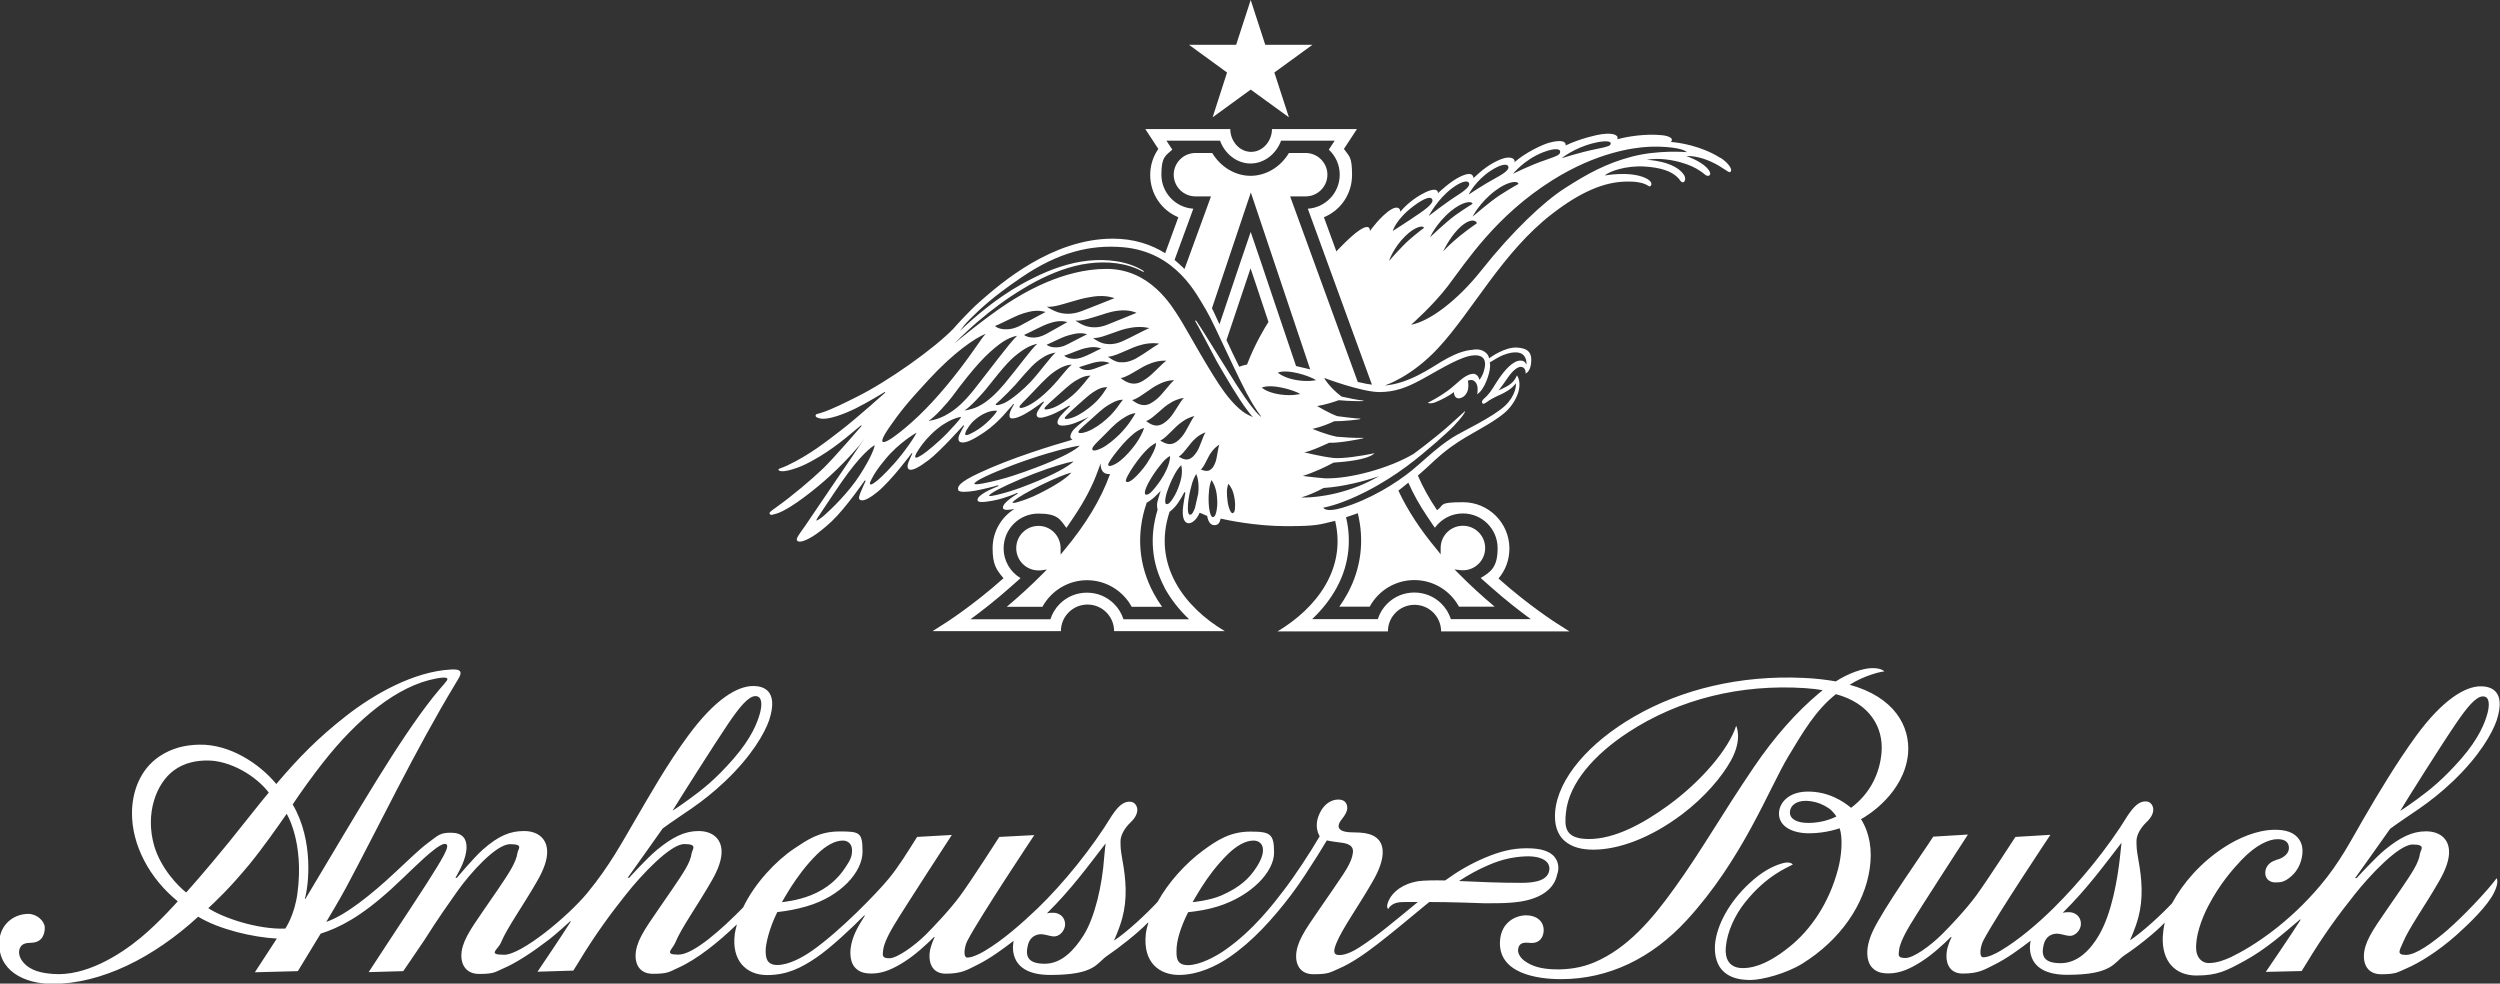
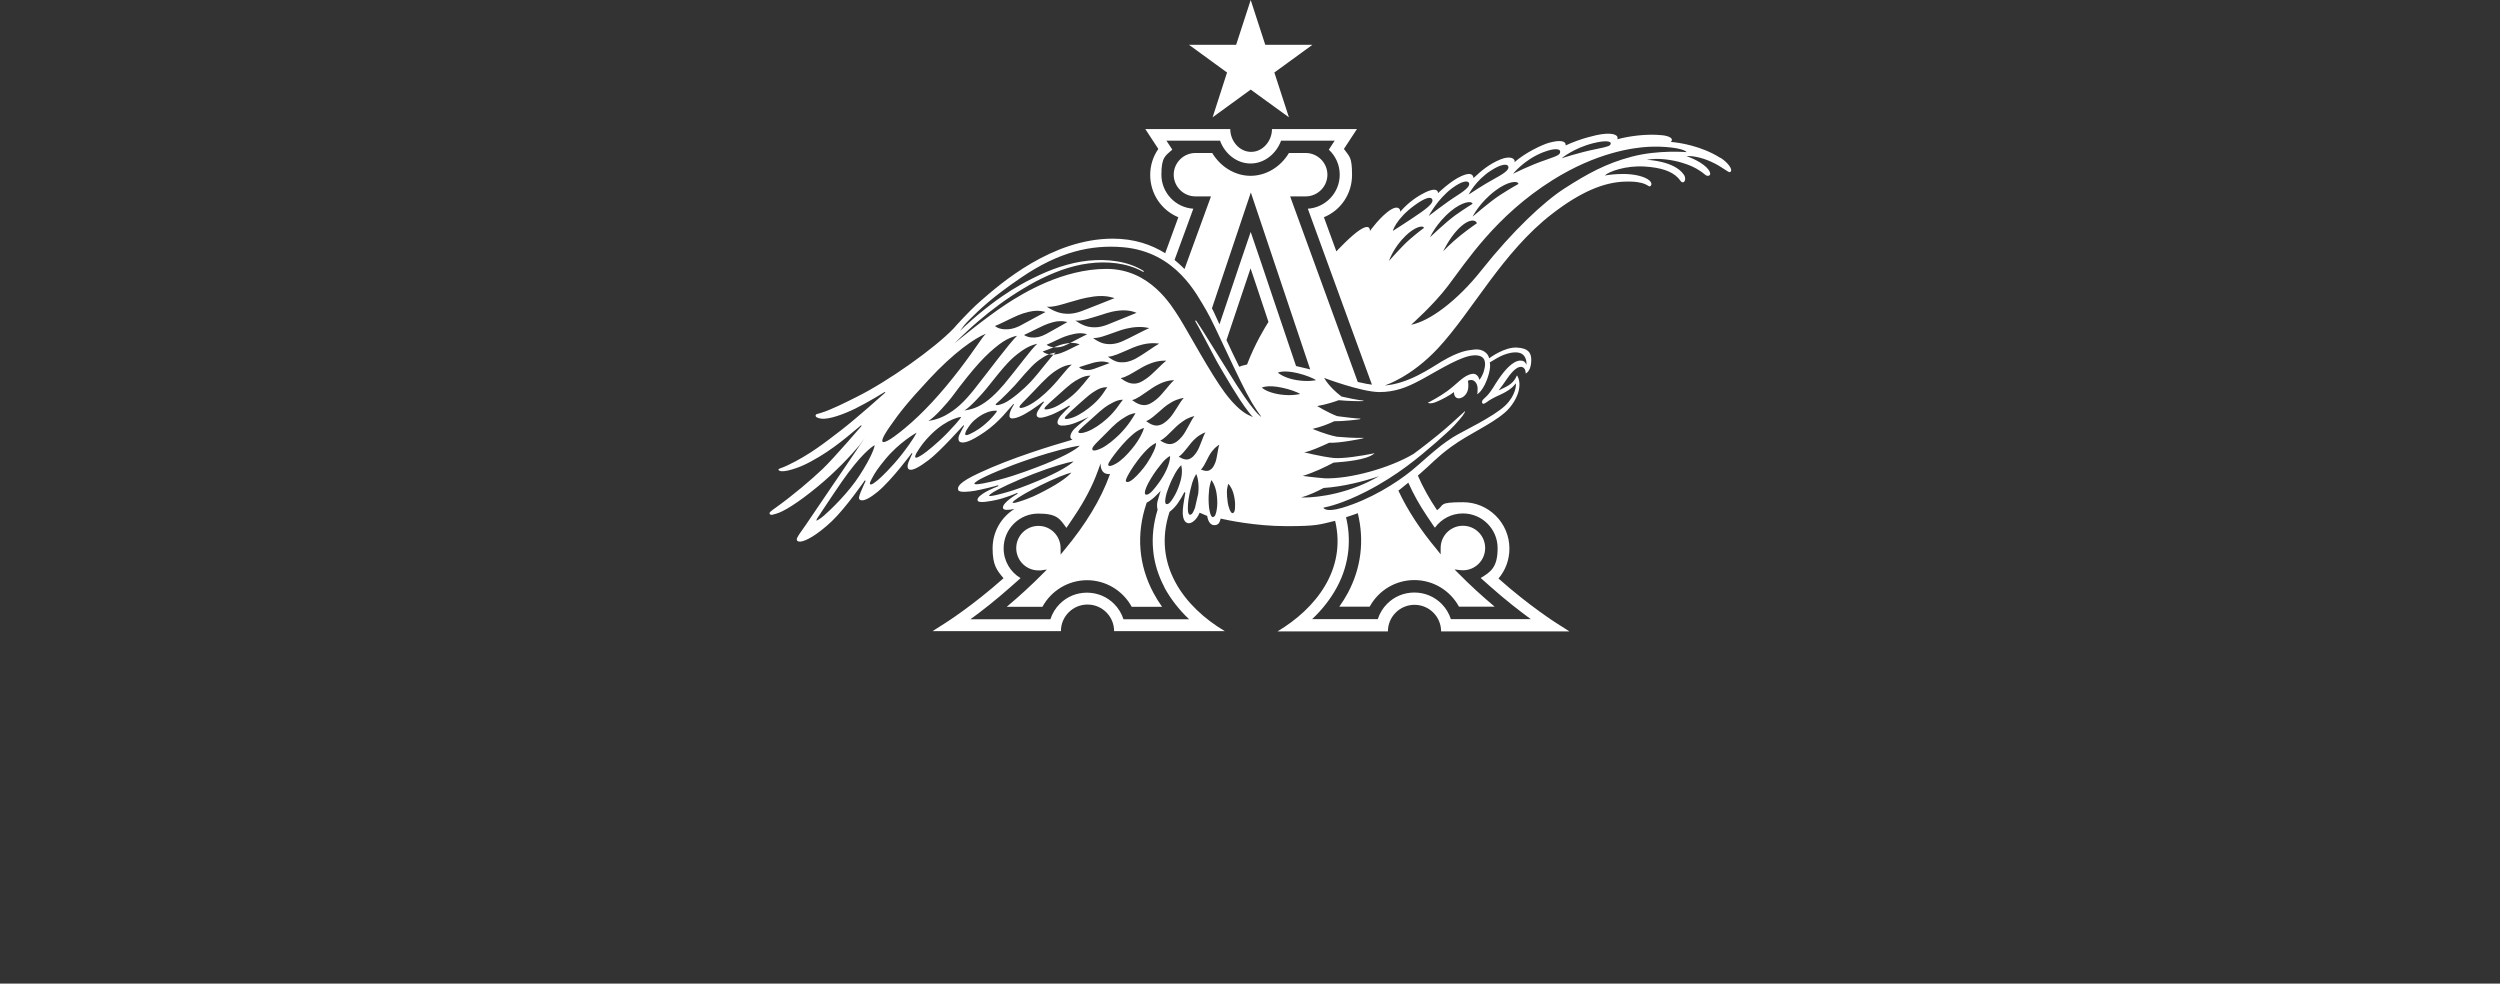
<svg xmlns="http://www.w3.org/2000/svg" id="svg2" version="1.1" viewBox="0 0 1786 702.7">
  <rect x="0" y="0" width="1786" height="702.7" fill="#333333" stroke="none" />
  <defs>
    <style> .st0 { fill: #fff; } </style>
  </defs>
-   <path id="path14" class="st0" d="M1514.5,612.5c-1.7,15.1-5.7,39.7-15,55.6-6,10.3-15.1,20-27.4,20s-14.1-5.5-12-13.6c1.4-5.3,5.2-7.3,9-7.5,2.3,0,4.6.7,6.8,1.2,3.1.7,4.6.5,6.7-.9s4-4.3,4-7.3-1.4-6.5-5.7-7.9c-3.1-1-7.3,0-7.3,0,17.8-17.6,29.1-33.4,42-50,0,0-.8,8.1-1.1,10.3h0ZM1754.6,516.8c7.3-10.7,14-19.3,19.2-19.3s4.6,7,3.3,11.9c-1.8,6.9-6.2,18.1-18.6,32.4-13.1,15-22.5,22.4-31.9,29.3-2.9,2.1-9.2,6.6-11.9,8.2,3.9-6.7,29.9-47.9,39.9-62.5h0ZM1749.3,663.7c-11.4,9.8-23.3,18.5-30.5,18.5s-4.3-3.6-2.2-8.7c4.3-10.5,15.9-26.5,25.9-44,4.8-8.3,7.3-15.5,7.1-21.3-.2-9-6.7-14.3-16.5-14.3s-18.5,4.3-29.6,13.4c-7.4,6.2-19.9,20-19.9,20h-1.1s23.2-32.5,25-35.2c14-10.4,27.4-17.3,44.9-34,19-18.1,28.1-34.4,31.2-43.4,7.2-22.1-5.1-24.4-11.4-24.4-10.9,0-27.1,9.3-46.4,35.8-13.5,18.6-26.5,40.2-37.8,59.7-8.5,14.6-16.3,30.1-30.2,46.6-22.6,26.9-47.8,43.6-64.1,51.4-4.4,2-9.9,4.2-15.7,4.2s-8.6-4.8-9-9.1c-.9-9.2,3.6-22.2,8.6-31.7,8.1-15.5,17.1-25.8,23.7-32.8,10.7-11.2,19.9-14.9,25.8-14.9s8.1,2.6,8.1,6.4-3.7,6.6-6.8,7.7c-2.7.9-6.3,1.8-8.4,4.8-1.3,1.8-1.7,3.5-1.7,5.4,0,3.8,2.9,6.6,7.1,6.6s6.7-.2,11.7-4.6c4.3-3.8,7.1-9.5,7.7-15.7.4-3.6-.2-7.2-2.1-10.1-3.7-5.7-10.3-7.3-18.1-7.2-12.4.2-25.6,5.9-36.1,12.8-16.5,10.8-29.1,25.4-36.8,39.7-7.5,8-21.1,20.6-30.1,26.5,0,0,3.8-8.1,6-16.3,3.6-13.4,2.7-27.2,0-41.6-1.2-7-1.3-8.6-1.3-13.1s3.2-9.7,7.2-13.5c3.3-3.1,4.8-6.2,4.8-8.9s-1.7-5.4-4.5-5.8c-5.2-.7-9.1,3.2-13.7,9.9-14,23-34.1,47.5-53.3,66.5-11.1,10.9-25,22.8-37.8,30.3-3.3,2-8.6,4.6-12.1,4.6s-2-8.2,0-12c8.7-16.8,47.9-75.5,47.9-75.5l-25,1.5s-20.1,31.1-28,41.9c-7.3,10-19.7,23-24.5,27.7-8.3,8.2-20.2,16.9-26.1,16.9s-4.8-2.4-4.5-5.6c.3-3,2.1-8.4,7.8-17.9,7.9-13.2,41.4-64.7,41.4-64.7l-24.8,1.5c-7.1,11.2-36,51.7-43.4,68-5.6,12.4-4,20.9-.9,24.8,3.1,3.8,7,4.9,12.4,4.9,8.4,0,15.8-3.6,23.2-8.3,8-5,15.9-12.4,21.4-17.8l.4.2c-.9,1.7-1.9,4.3-2.5,6.3-2.7,8.4-1.2,19.7,10.4,19.7s15.5-2.8,22.6-6.3c9.3-4.6,18.4-11.4,26-17.2,0,0-6.5,24.4,26.1,24.4s33.3-8.9,41-14c9.1-6,21.7-16,28.7-23.3h0c-.8,3.2-1.3,8-1.4,9.7-.9,18.1,9,28.1,24,28.1s21.4-3.4,34.1-10.3c15.5-8.4,28.4-20,40-29.8l.4.2c-5.1,8.3-24.9,37.3-24.9,37.3l25.6-.6s2.3-3.6,3.3-5.3c12.4-20.6,23.5-35.5,34.4-49.2,10.8-13.7,31.6-35.9,41.6-35.9s5.6,3.8,5.2,6.7c-.9,6.7-5.9,13.9-13.9,25.7-14.2,20.9-22.1,30.8-25,40.3-3.1,10.2,0,20,11.2,20s12.1-1.7,17.9-4.1c9.2-3.9,22.6-12.1,36.1-24.1,9.4-8.4,22-20.7,26.6-30,3.9-7.8,1.9-10.4,1.9-10.4-6.7,9.2-24.5,27.8-34.4,36.3h0ZM1106.4,623.4c-2.6,7-13.9,7.3-20.1,7.3-15.5,0-28.7-.6-44-1.3,6.5-4.2,13-7.9,20.9-11.3,10.3-4.5,18.5-5.9,26.3-6.3,8.3-.4,13.5,1.6,15.8,4.3,1.9,2.3,1.9,5,1.1,7.3h0ZM788.8,612.8c-1.4,19.4-6.5,42.3-14.7,55.4-6.4,10.1-15.4,20.3-27.7,20.3s-14.1-5.5-12-13.6c1.4-5.3,5.2-7.3,9-7.5,2.3,0,4.6.7,6.8,1.2,3,.7,4.6.5,6.7-.9,2.1-1.4,4-4.3,4-7.3s-1.4-6.5-5.7-7.9c-3.1-1-7.3,0-7.3,0,17.8-17.6,29.1-33.4,42-50,0-.2-1,7.9-1.1,10.2ZM218.1,642.3l-.3-.3c2.6-8.9,6.6-41.3-8.7-67.3,5.2-8,14.6-20.9,21.4-29.6,24.6-31.4,53.4-55.4,81.3-60.4,1.5-.3,7.6-1.4,7.8.3.2,1.5-2.7,3.6-10.5,13.4-24.7,31.4-52.4,79.3-91,143.9h0ZM212.5,638.1c-2.1,15.9-8.7,25.3-8.7,25.3-20.5.7-45.2-8.1-55-14.6,4.8-4.5,15-13.9,29.2-31.1,9.4-11.4,21.4-28.5,26.8-36.3,0,0,12.6,20.1,7.7,56.7ZM133,637.6c-5.5-4.3-18-17-22.8-33.2-6.7-23.1,1.3-44.7,14.1-54.1,7.6-5.5,16-7,23.9-7,16.6,0,34.9,11.2,43.8,22.9-6.1,7.2-20.5,25.7-28.6,35.6-17.4,21.4-30.4,35.8-30.4,35.8ZM520.5,516.6c7.3-10.7,14-19.3,19.2-19.3s4.6,7,3.3,11.9c-1.8,6.9-6.2,18.1-18.6,32.4-13,15-22.5,22.4-32,29.3-2.9,2.1-9.2,6.6-11.9,8.2,4.1-6.8,30.1-47.9,40-62.5ZM564.8,634.1c5-7.7,10.8-15.8,19-23.9,6.2-6.1,12.7-9.7,18.3-9.7,3.6,0,6.6,2.3,6.6,6.9s-1.3,7.1-4.7,12.2c-5,7.7-12.5,15.1-24.8,20-9.7,3.9-20.6,4.9-20.6,4.9,0,0,4.4-7.7,6.2-10.4h0ZM858.2,634.1c4.9-7.7,10.8-15.8,19-23.9,6.2-6.1,12.7-9.7,18.3-9.7,6.2,0,10.5,6.2,2.1,19.1-5,7.7-11.4,14.1-25,20.1-8.5,3.7-20.6,4.8-20.6,4.8,0,0,4.4-7.7,6.2-10.4ZM1110.7,612.3c-3.4-4-9.2-6.3-19.9-6.3s-19.2,2.3-29.8,6.7c-10.7,4.5-19.9,10-28.6,16.3-7.9-.2-15.3,0-19,.5-11.8,1.9-18.3,7.8-21.1,13.4-.9,1.8-2.2,5.3-.5,6.5,0,0,.5-1.2,1.8-2.3,2.7-2.3,5.8-2.7,10.7-2.7h8.6c-1.1.9-2.3,1.9-3.4,2.8-6.4,5.3-12.5,10.3-19,15.5-6.1,4.9-12.4,9.6-19.2,14-3.7,2.4-9.5,5.6-14.4,5.6s-4.2-3.6-2.1-8.7c4.3-10.5,15.9-26.5,25.9-44,4.8-8.3,7.3-15.6,7.1-21.3-.2-9-6.7-13-16.5-13.5-6-.3-6.8,0-10.1-.6-5.4-1-6.4-4.3-2.7-8.8,2.6-3.2,4-5.9,4-8.1,0-3.5-1.9-6.1-6.4-6.1s-9.2,2.6-12.3,7.9c-6.3,10.8-1,18.3-1,18.3-7,12-17.5,28-26.1,39.2-7,9.1-21.1,27.8-41.5,42.1-6.4,4.5-18,10.8-26.5,10.8s-8.2-5.9-8.2-10.4c0-6.4,2.4-15.7,8.3-27.4,7.6-.9,13.6-1.8,21.1-4.1,24.3-7.6,40.3-24.9,40.3-38.4s-2.6-15.1-16.9-15.1-23.7,6-34.1,13.7c-11.9,8.8-24.5,22.4-32.2,36.5-7.3,7.9-21.7,21.5-31.2,27.7,0,0,3.8-8.1,6-16.3,3.6-13.4,2.7-27.2,0-41.6-1.2-7-1.3-8.6-1.3-13.1s3.2-9.7,7.2-13.5c3.3-3.1,4.8-6.2,4.8-8.9s-1.7-5.4-4.5-5.8c-5.2-.7-9.2,3.2-13.7,9.9-14,23-34.3,48.2-53.3,66.5-11.3,10.8-25,22.8-37.8,30.3-3.3,2-8.7,4.6-12.1,4.6s-2-8.2,0-12c8.7-16.8,47.8-75.5,47.8-75.5l-25,1.3s-20.1,31.4-28,42.1c-7.3,10-19.8,23-24.5,27.7-8.3,8.2-20.6,16.9-26.1,16.9s-4.7-2.4-4.4-5.6c.3-3,2-8.4,7.7-17.9,7.9-13.2,41.4-64.6,41.4-64.6l-24.8,1.4c-7.1,11.2-13,21-20.5,30.1-8.3,10-34.1,36.8-54.4,51.1-7.3,5.1-17,10.3-25,10.3s-8.3-5.9-8.3-10.4,2.5-15.7,8.3-27.4c7.6-.9,13.3-1.9,20.9-4.1,24.7-7.1,40-24.8,40-38.9s-2-14.6-16.5-14.6-22.8,5.9-32.4,12.3c-13,8.7-28.2,24.8-36.4,42-15,15.3-35.4,33.7-46.2,33.7s-4.3-3.6-2.2-8.7c4.3-10.5,15.9-26.5,25.9-44,4.8-8.3,7.3-15.5,7.1-21.3-.2-9-6.7-14.3-16.5-14.3s-18.5,4.3-29.6,13.4c-7.5,6.2-19.9,20-19.9,20h-1.1s23.2-32.5,25-35.2c14-10.4,27.4-17.3,44.9-34,19-18.1,28.1-34.4,31.2-43.4,7.2-22.1-5.1-24.4-11.4-24.4-11.3,0-27.3,9.3-46.7,35.8-15.4,21-27,41.8-37.5,59.7-9.3,15.8-18.1,32.6-34.2,52.2-13.8,16.8-47.1,44.3-59.5,44.3s-4.4-3.6-2.3-8.7c4.3-10.5,15.9-26.5,25.9-44,4.8-8.3,7.3-15.5,7.1-21.3-.2-9-6.7-14.4-16.5-14.4s-18.1,3.2-29.6,13.4c-6.2,5.5-18.4,20-18.4,20h-1c2.7-4.8,7.8-13.5,7.9-21.8.1-6.1-3-10.4-11-10.4s-9,1.7-16.7,7.4c-5.9,4.4-13.4,11.7-23.9,21.5-16.7,15.6-35.2,30.3-48.6,34.8,0,0,10-16.7,14.2-24.6,23.1-43.1,48.6-96.7,78.1-145.6.7-1.2,1.4-2.3,2.1-3.5,1.5-2.4,1.9-4.3,1.2-5.2-.9-1.3-3-1.6-6.4-1.4-27,1.4-55.7,18-75.2,33.3-19.4,15.2-33.1,28.9-49.7,48.5-12.1-14.6-33.3-28.6-55.2-28.1-9.7.2-19.2,2.3-28.2,8.3-14.1,9.4-19.6,25.6-19.7,40.3-.2,23,12.5,47,32.7,63.3,0,0-12.6,14.4-26.1,25.7-16,13.3-40.2,28-63,26.2-7.6-.6-16.2-2-21.6-8.7-2.5-3.1-3.2-6.5-2.3-9.2,1.3-3.6,4-4.3,8.6-4.4,7.5-.3,9.4-6,9.4-10.7s-5.6-9.9-11.7-9.9c-10.7,0-20,7.6-20.8,19.4-1.3,21.1,17.8,30.6,37.9,30.6,35,0,72.3-18.7,104.2-48,14.7,9,39.2,14.8,56.2,15.6l-15.7,24.1,30.7-.8s12.5-20.6,16.3-26.8c12.9-4.1,28.4-11.7,50.8-32.2,11.9-10.9,21.6-21.1,29.9-27.5,2.9-2.3,6.1-4.4,7.9-4.4,2.9,0,2.1,2.9-.7,8.3-5.4,9.9-13.5,22.3-39.6,61.9-2.4,3.6-14,21.4-14,21.4l24.7-.7s11.8-17.2,15.1-22.2c4.5-6.8,7.1-11.7,23.7-35.1,9.2-12.9,27.5-33.4,37.5-33.4s5.7,3.3,5.3,6.2c-1,6.8-5.8,14.1-14,26.2-14.2,20.9-22.1,30.8-25,40.3-3.1,10.2.3,20,11.6,20s11.6-1.6,17.4-4c9.2-3.9,21.1-11.8,32.7-20.7,5.2-4,15-13,15-13l.4.2c-5.1,8.3-23.8,35.9-23.8,35.9l25.6-.8s2.3-3.6,3.3-5.3c12.4-20.6,23.5-35.5,34.4-49.2,10.8-13.7,31.6-35.9,41.6-35.9s5.6,3.8,5.2,6.7c-.9,6.7-5.9,13.9-13.9,25.7-14.2,20.9-22.1,30.8-25,40.3-3.1,10.2,0,20,11.2,20s12-1.6,17.7-4.1c13.7-6,29.6-18.9,42-30.9h.3c-.5,1.4-1.2,5.1-1.4,6.2-2.7,19.6,8.4,29.7,23,29.7s24.7-5.4,35.1-12.4c10.7-7.3,25.4-21.2,34.4-30.3l.4.2c-2.2,3.4-5.4,8.8-6.7,11.7-5.6,12.3-3.9,21-.9,24.8,3.1,3.8,7,4.9,12.4,4.9,8.4,0,15.8-3.6,23.2-8.3,8-5,15.9-12.4,21.4-17.8l.4.2c-.9,1.7-1.9,4.3-2.5,6.3-2.7,8.4-1.2,19.7,10.4,19.7s15.5-2.8,22.6-6.3c9.3-4.6,18.4-11.4,26-17.2,0,0-6.5,24.4,26.1,24.4s32.8-8.4,41-13.9c7.6-5.1,21.7-16.1,28.7-23.4h.4c-.4,1.4-1.5,5.1-1.8,7.9-2.3,21,10.2,29.4,23.7,29.4s26.6-6.3,35.7-12.5c16.7-11.3,31.4-27.6,44.4-44.7,6.8-9,12.7-18.4,18.7-27.8.6-.9,6.8-11.1,6.8-11.1,4.2.9,8.3,1.3,11.1,1.7,6.6,1,8,3.7,7.5,7.3-.9,7.1-6.1,14.1-14.4,26.3-14.2,20.9-22.1,30.8-25,40.3-3.1,10.2,0,20,11.2,20s12-1.4,17.7-3.8c9.8-4.1,19.9-11.4,28.2-17.8,9.8-7.5,23.4-18.9,28-22.7,3.2-2.6,6.1-5.1,8.9-7.3,15.2,0,33.4.7,39.7.9,5.6,0,13.7,0,18.1-.4,22.4-1.4,31.6-10.5,33.5-20,1.8-4.7.8-9.6-1.8-12.6h0ZM1291.8,587.9c-8,0-13.1-2.8-13.1-7.4s4.3-9.3,14.1-8.2c5.8.7,9.8,2.6,13.3,4.9,3.7,2.4,5.8,6.1,5.8,6.1-6.2,3.1-13.3,4.6-20.1,4.6h0ZM1321.4,489.2c9.7-6.3,22.1-9.5,24.8-9.5,0,0-1.8-2.5-8.9-2.4-6.5.1-16.9,3.7-25.8,9.5-6.6-1.2-15-2.2-23.1-2.5-45-2.1-87.1,8.1-120.7,27.5-32.5,18.7-54.7,44.4-56.7,68-.7,8.5,1.1,16.3,7.2,21.3,4.9,4.1,11.7,5.9,20,5.9,18.1,0,40.8-8.2,63.4-25.2,16.3-12.3,28.7-27,35.1-38.7,8.4-15.4,3.6-24.6,3.6-24.6-5.2,16.6-25,39.8-48.7,57-18.8,13.7-38.7,23.9-56.4,23.9s-17.5-9-16.5-18.9c2.2-21.4,20.7-41.7,44.3-57.2,36.7-24.1,80.9-34.7,126.6-31.7,4.2.3,8.8.8,12.5,1.5-.9.7-1.8,1.4-2.7,2.2-16,13.4-31.9,31.3-46.4,52.7-23.1,34-37.6,60-56.7,86.4-15.9,22.3-33.7,43.1-57.3,53.1-9.1,3.9-19.2,5.3-28.5,5s-15.9-2-21.6-6.2c-1.9-1.4-4.7-4.6-4.4-7.8.5-5.3,4.4-5.3,8.4-4.9,7.3.7,10.1-4.6,9.9-9.6-.3-6-5.1-10.1-12.5-10.1s-17.8,4.8-18.7,18.2c-1.5,23.4,26.6,27.4,43.6,27.4,34.1,0,64.8-15,89.6-41.9,40-43.4,59.1-94.5,72.7-117.1,10.5-17.4,19.6-33.2,34.1-44.6,24.3,6.6,33.9,23.8,32.6,41.3-1.1,14.5-7.7,29.4-21.8,39.9-5.4-4.5-15.9-11.6-30.7-11.6s-20.9,8.9-20.8,15.8c0,8.9,9.2,14,21.5,14s21.8-3.6,21.8-3.6c2.5,7,1.4,19.8-1.1,29.2-6.4,24.3-19.5,43.3-34.7,55.5-18.3,14.8-29.3,15.2-33.4,15.2-9.8,0-12.8-6.9-12.1-14.7.9-11.3,6.7-23.5,13.9-32.4,15.1-18.9,29.6-24.5,34-26.9,0,0-1.6-2.6-7.7-.8-7.2,2.1-14.7,6.2-23.3,14.2-14.8,13.7-23.5,30.4-24.6,43.8-.6,8,1.5,15.5,6.7,19.8,4.1,3.5,9.9,5.5,18.5,5.5s25.9-4.7,37.2-11.7c27.3-17,44.3-42.2,48.1-67.6,2-13.5,0-25.8-6.2-35.6,5.3-2.8,30.8-18.9,33.6-46.5,1.8-19.9-9.9-40.8-41.7-49.5" />
-   <path id="path16" class="st0" d="M876.6,51.8l-27.2-19.8h33.7l10.4-32,10.4,32h33.7l-27.2,19.8,10.4,32-27.3-19.8-27.2,19.8,10.3-32ZM1165.8,111.9c-18.4,4.8-31.9,12.3-48.1,22.7-14.8,9.5-37.1,30.4-59.3,58.4-17.4,22-37.3,36.6-50.3,39,0,0,15.9-14,26.2-27.6,13.4-17.6,34.2-50.2,74.8-75.7,31.7-19.9,57.8-23.2,68.3-23.8,10.7-.6,24.9.7,27.6,3.8,0,0-20.2-1.8-39.2,3.2ZM992.3,186.4s3-9.3,11.7-17.8c6.5-6.4,12.5-8,13.3-5.8,0,0-4.4,3.2-10.4,8.4-5.4,4.7-14.6,15.2-14.6,15.2h0ZM1010.4,146.8c7.5-5.5,11.6-6.5,12.7-4.6s-1,4.7-8.5,9.9c-8.8,6.1-19.6,12.9-19.6,12.9,0,0,2.2-8.5,15.4-18.2h0ZM1037.3,134.5c7-5.2,11.1-5.7,12.1-3.9s-1.1,4.4-8.3,9c-8.5,5.4-20.4,14.7-20.4,14.7,0,0,6-11.8,16.6-19.8h0ZM1065.2,121.8c7.3-4.7,11.5-4.9,12.3-3s-1.4,4.3-9,8.4c-8.9,4.8-19.3,11.8-19.3,11.8,0,0,4.8-10,16-17.2h0ZM1052,154.8s5-10.2,16.4-18.7c8.5-6.4,15.8-7.4,16.4-4.7,0,0-5.7,3.1-13.4,8.1-7.1,4.6-19.4,15.3-19.4,15.3ZM1021.6,169.5s4.4-10,14.9-18.7c7.9-6.5,14.8-7.7,15.5-5.2,0,0-5.3,3.2-12.5,8.3-6.6,4.8-17.9,15.6-17.9,15.6h0ZM1041.3,164.1c8.1-8.5,13.1-7.1,13.8-4.6,0,0-5.1,3.4-12,8.9-6.3,5-12.1,11.1-12.1,11.1,0,0,4.3-9.1,10.3-15.4ZM1102.1,108.9c8.9-3.5,12.7-2.5,12.5-.5s-.9,2.6-9.9,5.7c-12.2,4.1-23.8,10.1-23.8,10.1,0,0,7.7-9.9,21.2-15.3ZM1138.2,102.3c9.2-2.3,12.9-1.3,12.5.3-.4,1.6-1.1,2-10.4,3.9-12.5,2.5-24.7,6.6-24.7,6.6,0,0,8.6-7.3,22.6-10.8ZM1013.9,272c1.8-.9,3.5-1.9,5.3-2.9,10.6-5.9,24.7-14.5,33.2-15.2,5.3-.5,7.6,1.6,8.2,3.8.5,1.9.6,3.6-.6,7.7-.7,2.3-2.1,4.8-3.1,6,0,0-.9-4.9-5.1-4.3-6.1.8-10.8,7.2-17.9,12.3-5.8,4.2-11.4,7-13.9,8.4,0,0,1.8,1,5.6-.5,4-1.6,9.8-4.6,13.1-7.2,0,2.8,1.4,4.9,4.2,4.4,2.9-.6,5-3,5.8-6.1.6-2.3.2-6.5-.2-6.3,4.7-2.3,7.1,2.1,7.1,5.4s0,3.6-.6,4.2c0,0,1.2-.3,2.9-2.4,1.7-2.1,4-5.8,5.8-12.5,1-3.9,1-6.1.6-7.9,3-1.8,7.2-4.4,10-5.4,7.3-2.7,13.1-2.6,15.3,2,1.4,3,.8,5.1.8,5.1-.7-2.3-2.4-3.1-4.5-3-5.3.3-11,7-15,12.8-3.6,5.1-4.7,8.2-8.8,12.6-1.1,1.2-3.8,2.9-3.3,4.6.6,2.1,3.1-.2,5-1.5,2.8-1.8,7-3.7,9.4-4.8,7.5-3.6,9.7-7.5,9.7-7.5.4,1.6-.3,8.9-7.4,15.8-8.9,8.5-31,18.6-37.7,22.9-2.8,1.8-5.5,3.7-8,5.6-7.9,6.1-14.6,12.6-21.2,18-11.2,9.1-29.8,20.8-49.8,26.7-12.2,3.6-13.3-.1-13.4-.1,3.8-.8,13.8-3,30.3-11.4,23-11.7,38.9-25.5,49.1-34.3,1.3-1.1,2.5-2.1,3.5-3.1,7.3-6.4,9.5-8.7,10.5-9.8,5.7-6.1,7.8-9.1,7.9-10.5-1.9,1.6-8.6,8-14.6,13.1-.9.8-2.6,2.2-4.9,4.1-4.2,3.4-10.3,8.3-17.4,13.5-17,10.1-45.4,18-63.4,17.4-7.7-.6-15.7-1.7-15.7-1.7,8.4-2.6,16.8-6.7,22-9.5,8.4-.6,23.2-1.9,28.7-6.2l.6-.5c-10.5,2.1-22.3,3.9-29.1,3.4-9.3-1-21.2-4.1-21.2-4.1,3.5-.3,11.6-3.9,17.9-6.8h0c7,.4,23-2.8,24-3.1l.7-.4c-6.7.2-14.9-.4-19.2-.8-7.9-1.5-17.4-5.6-17.4-5.6,6.2-1.4,11.8-3.7,15.6-5.5,7.1.1,17.2-1.2,18.1-1.4l.7-.4c-4.8-.2-13.7-1.4-16.8-1.8-6.4-2.4-14.3-7.2-14.3-7.2,6.7-1.2,12.1-3,15.4-4.2,7,.7,16.5.8,17.4.6l.4-.3c-4.4-.4-12.2-2.1-15.8-2.9-9.2-7-12.4-13.3-12.4-13.3,0,0,26.4,10,39.4,10.1,11.3,0,19.9-3.5,28.5-8.1h0ZM1019.5,368.8l4.7,7c.3.4.6.8.9,1.2,4.5-6.2,11.8-10.2,20-10.2,13.7,0,24.8,11.1,24.8,24.8s-4.9,17-12.1,21.3c.3.3.7.6,1,.9h0l6.1,5.4c10.8,9.6,21,17.5,28.7,23.1h-57.1c-1.3-4.1-3.6-7.9-6.7-11-5.2-5.2-12.1-8-19.4-8s-14.2,2.8-19.4,8c-3.1,3.1-5.4,6.9-6.7,11h-46.9c7.3-6.9,13.3-14.6,17.7-22.8,4.6-8.5,7.3-17.5,8.2-26.7.7-7.7.2-15.5-1.7-23.3,2.3-.7,4.5-1.5,6.8-2.3.5-.2,1.1-.4,1.6-.6,4.8,19.6,2.4,39.2-7.1,57-1.8,3.3-3.8,6.6-6.1,9.8h21.7c6.4-11.7,18.5-19,31.9-19s25.5,7.3,31.9,19h25.5c-9.2-7.7-17.8-15.6-25.7-23.6l-3-3,4.2.5c.7.1,1.2.1,1.8.1,8.8,0,15.9-7.1,15.9-15.9s-7.1-15.9-15.9-15.9-15.9,7.1-15.9,15.9v4.5c0,0-2.6-3.3-2.6-3.3-11.9-14.2-21.1-28.3-27.6-42.2.5-.4,1-.7,1.4-1.1.3-.2.6-.4.9-.7,1.7-1.4,3.3-2.7,4.8-3.9,3.6,8.1,8,16,13.4,24h0ZM929.5,355.4c5.7-1.6,11.4-4.3,16.1-6.8,14.1-.9,28.9-4.8,39.6-8.4-4.9,2.8-9.9,5.2-14.6,7.1-23,9.1-41.1,8.1-41.1,8.1ZM915.2,281.9c-7-.9-11.5-3.1-13.8-4.9,0,0,3.6-2.3,14.2-.1,5.6,1.1,11.8,3.4,13.2,4.6-.1-.1-5.3,1.5-13.6.4ZM900.5,297.5c-.6-.5-1.2-1.1-1.8-1.7-1.2-1.2-2.3-2.5-3.4-3.9-2.2-2.7-4.3-5.6-6.3-8.5-4-5.9-7.9-11.9-11.6-18l-11.4-18.3c-3.8-6.1-7.5-12.2-11.6-18.2l-.6.4c3.6,6.2,6.8,12.6,10.2,18.9l5,9.5c1.7,3.1,3.6,6.2,5.4,9.3,3.6,6.2,7.4,12.4,11.3,18.4,2,3,4,6,6.3,8.9,1,1.3,2,2.5,3.1,3.7-1.1-.5-2.3-1.1-3.6-1.7-4.8-2.4-10.8-8.1-16.5-15.8-10.1-13.5-27.1-45-32.5-53.5-5.5-8.6-20.8-34.9-52-34.9s-59.4,17.2-71.4,25c-15.1,9.9-35.6,26.8-37.2,28.2,2.9-2.9,5.8-5.8,8.9-8.6,4.9-4.6,10.1-9,15.3-13.2,5.3-4.2,10.7-8.2,16.3-11.9s11.4-7.2,17.3-10.4c5.9-3.1,12.1-5.9,18.4-8.2,6.3-2.2,12.9-4,19.5-4.8,6.6-.9,13.4-1,20.1-.1,6.6.9,13.2,2.8,19.1,6.2l.4-.6c-5.8-3.7-12.4-5.9-19.2-7s-13.7-1.2-20.5-.5-13.6,2.3-20.1,4.4c-6.5,2.1-12.8,4.8-19,7.9-3.1,1.5-6.1,3.1-9.1,4.8-1.5.8-2.9,1.8-4.4,2.6l-2.2,1.3-2.1,1.4c-5.8,3.7-11.3,7.7-16.7,12-6.3,5-12.3,10.2-18.1,15.8,1.6-2.3,3.7-5,6.7-8,7.1-7,15.3-15.3,37-30.1,27-18.4,49.8-23.6,72.7-21.7,38.3,3.3,53,34.3,59.5,45,6,9.9,23.4,50.4,32.4,65.6,3.3,5.5,5.6,8.6,6.8,10.3-.2.1-.3.1-.4,0h0ZM882.3,362.3c0,1.8-.3,4-1.7,4.3h-.2c-1.4-.1-2.9-4.8-3.3-7.5-.5-3.3-.6-5.8-.6-8.1s1-5.4,1-5.4c1.2,1.2,3.3,4.3,4.2,9.1.5,2.6.8,4.7.6,7.6ZM868.2,330.5c-1.1,2.8-2.1,4.4-4.2,5.5-2.4,1.2-6.1-.6-6.1-.6,1.7-1.4,3.3-4.8,4-6.2,1.5-2.8,2-4.3,4.2-7.1,2.4-3.1,5-4.4,5-4.4-1.1,2.6-1.5,9.3-2.9,12.8ZM869.2,364.3c-.4,2.2-1,5.1-2.8,5.1s-2.8-6.3-2.9-9.7c-.2-4.1,0-7.3.3-10.1.4-3.8,1.7-6.6,1.6-6.6,1.4,1.6,3.5,5.8,4,11.8.3,3.3.4,6-.2,9.5h0ZM855,322.8c-1.9,2.8-3.4,4.5-6,5.3-3,.9-6.9-1.9-6.9-1.9,2.2-1.2,4.8-4.8,6-6.2,2.3-2.8,3.3-4.5,6.4-7.2,3.5-3,6.7-3.9,6.7-3.9-1.9,2.8-3.8,10.3-6.2,13.9ZM856,352.7l-2.3,10.1c-.9,2.3-2,5.3-3.8,4.9s-1.4-7.3-.8-11c.7-4.5,1.7-8.7,2.6-11.7,1.2-4,3-6.4,2.9-6.4,1,2.1,2.2,7.5,1.4,14.1ZM842.7,345.8c-1.2,3.6-2.4,6.5-4.6,10-1.4,2.2-3.1,4.8-4.9,4.3-1.9-.5,0-7.9,1.6-11.7,1.7-4.5,3.1-7.3,4.7-10.2,2.1-3.9,4.5-6,4.4-5.9.5,2.4,1.1,6.8-1.2,13.5h0ZM831.3,339.6c-2.1,3.8-5.5,8.2-7.7,10.7-1.9,2.2-3.9,3.5-5.1,3-2-.9,1.4-7.8,3.8-11.6,2.8-4.6,5.6-8.2,8-11.1,3.2-3.9,5.6-4.8,5.6-4.8.1,2.7-1.1,7.6-4.6,13.8h0ZM831.8,419.6c4.4,8.1,10.3,15.8,17.7,22.8h-46.9c-1.3-4.1-3.6-7.9-6.7-11-5.2-5.2-12.1-8-19.4-8s-14.2,2.8-19.4,8c-3.1,3.1-5.4,6.9-6.7,11h-57.1c7.7-5.6,17.9-13.5,28.7-23.1l6.1-5.4h0c.3-.3.6-.6,1-.9-7.3-4.3-12.1-12.2-12.1-21.3,0-13.7,11.1-24.8,24.8-24.8s15.5,4,20,10.2c.3-.4.6-.8.9-1.2l4.7-7c7.4-11,13.2-22,17-32.7.5-1.5,1.2-3.2,1.9-5.2-.2,3.3,1,7.2,4.8,7.6.6.1,1.2.1,1.9,0,0,.2-.2.4-.2.6-6.3,17.5-17.2,35.5-32.4,53.7l-2.7,3.3v-4.5c0-8.8-7-16-15.8-16s-15.9,7.1-15.9,15.9,7.1,15.9,15.9,15.9,1.1,0,1.8-.1l4.2-.5-3,3c-7.9,8-16.5,15.9-25.7,23.6h25.5c6.4-11.7,18.6-19,31.9-19s25.5,7.3,31.9,19h21.7c-2.3-3.2-4.3-6.4-6.1-9.8-10.7-19.9-12.5-42.1-5.1-64l.2-.6c.8-.4,1.6-.9,2.3-1.4,1.4-1,2.7-2,3.7-3,3-2.9,4-4,4-4,0,0-1.2,3.4-2.2,7.2-.5,1.7-.6,4.2,0,6.2-3,9.7-4.1,19.3-3.2,28.8.8,9.2,3.6,18.2,8.1,26.7h0ZM723.3,359.1c0-.2.8-1,1.2-1.4,2.8-2.4,10-6.6,19.3-11.2,10.6-5.2,18-8,21.6-8.9-1.8,2.2-7.2,6.8-18.7,12.8-5.7,3-10.6,5.6-19.7,8.3-2.5.8-3.7.6-3.7.4ZM711.4,353.7c-3.3.8-4.4.7-4.8.5,0,0,0-.1,0-.1,0-.4,1.1-1.2,1.8-1.7,3.7-2.7,17.3-9,29.8-13.8,14.3-5.5,24.1-8.2,28.8-9-2.3,2.3-9.4,7.2-25.4,13.9-7.6,3.1-16.9,7.1-30.1,10.2h0ZM702,345.4c-4.1.8-5.5.6-5.9.3q0-.1,0-.2c0-.5,1.3-1.4,2.3-2.1,4.7-3.1,21.6-10.2,37.1-15.4,18.1-6.1,30.3-8.9,35.9-9.6-2.7,2.7-11.6,8.3-32,15.9-9.4,3.5-21,7.9-37.3,11.1h0ZM770.4,308.4c.5-1.6,5.9-5.9,10.1-9.8,8.2-7.5,9.6-8.4,14.3-10.9s7.4-2.1,7.4-2.1c-1.8,1.9-4.9,7.8-11.6,13.7-4,3.6-9.3,7.3-13.9,9-3.5,1.4-6.8,1.5-6.3,0h0ZM766.9,298.1c-3.4,1.3-6.7,1.8-6.2.3.4-1.1,5.9-6.1,10.1-9.8,7.7-6.8,8.4-7.4,12.4-9.8,4.6-2.7,7.9-2.1,7.9-2.1-1.8,1.9-3.5,6.4-10.2,12.3-4.1,3.6-9.4,7.3-14,9.1ZM752.4,291.3c-3.4,1.3-6.7,1.8-6.2.3.4-1.2,6-6,10.1-9.7,8.3-7.5,10.2-9,14.8-11.4,4.7-2.5,7.9-2.1,7.9-2.1-2.3,2.1-5.9,8-12.6,13.9-4.1,3.5-9.3,7.2-14,9h0ZM734.2,289.9c-4,1.9-5.6,1.8-5.9,1-.4-1.1,3.3-4.1,10.2-11.4,8.6-9.2,12.5-12.9,17.9-16,5.5-3.2,9.3-3,9.3-3-3.7,2.7-7.9,9.4-15.4,17-4.4,4.5-10.7,9.9-16.1,12.4h0ZM717.3,288c-1.7.7-2.7,1-4,1.3-2.9.5-1.9-.7-1.3-1.2,3.4-2.8,11.9-11.5,13-12.8,11.5-13.3,13.9-16,20-19.9,4.7-3.1,9.1-3.5,9.1-3.5-3.5,2.9-10.7,13.2-17.9,21-4.5,4.8-13.5,12.7-18.9,15.1ZM706.6,300.4c-6,5.8-10.4,8-12.4,9-2,1.1-4.2,2-4.6,1.1-.3-.5.4-2.4,1-3.4,2.3-3.7,3.8-5.5,6.1-7.4,9.2-7.6,15.6-6.2,15.6-6.2,0,0-.7,1.9-5.7,6.9h0ZM704.4,278c14.3-18,17.7-21.8,25.5-27.3,6-4.3,11.1-5.1,11.1-5.1-4.4,3.9-14.5,18-23.5,28.7-5.4,6.4-11.8,12.7-18.7,16.1-5.2,2.5-9.8,2.8-9.8,2.8,3.7-1.8,13.6-12.9,15.4-15.2h0ZM729.1,232.5c-4.6,2.4-8.4,3-12.1,2.7-4.3-.4-6.2-2.3-6.2-2.3,2.9-1.1,7.5-3.5,10.1-4.7,4.7-2.2,8.2-4.1,14.4-5.5,7-1.6,11.6.2,11.6.2-4.7,2.4-11.8,6.4-17.8,9.6h0ZM752.5,230.1c6-1.5,10,0,10,0-3.8,2.1-9.9,5.7-15.1,8.5-3.9,2.1-7.2,2.8-10.4,2.5-3.7-.3-5.4-1.8-5.4-1.8,2.4-1,6.4-3.2,8.6-4.2,4-1.9,7-3.6,12.3-5h0ZM773.4,222c-5.9,2.3-10.6,2.6-15.2,1.7-5.2-1-10.4-4.6-10.4-4.6,4.8.6,12.7-2.2,16-3.1,6.8-1.9,9.4-3,17.8-4.2,8.7-1.2,14.6,1.2,14.6,1.2-5.8,2.3-15,6-22.8,9h0ZM791.2,231.9c-5.3,2.1-9.6,2.3-13.6,1.5-4.7-.9-9.3-4.4-9.3-4.4,4.3.6,11.4-2,14.4-2.8,6-1.7,9.5-3.5,16.5-4.3,7.9-.9,12.7,1.6,12.7,1.6-5.4,2.1-13.7,5.7-20.7,8.4h0ZM802.3,243.6c-4.8,2.2-8.8,2.6-12.6,2-4.4-.6-8.8-4.1-8.8-4.1,4,.3,10.5-2.4,13.2-3.3,5.5-1.9,8.2-3.2,14.6-4.2,7.3-1.1,12.3.4,12.3.4-4.8,2.1-12.3,6.3-18.7,9.2h0ZM777.2,260.3c2.9-.9,5.1-1.7,8.8-2,4.2-.3,6.7,1.1,6.7,1.1-2.8,1-7.4,2.7-11.1,4.1-2.8,1-5.1,1.1-7.3.6-2.5-.6-3.4-1.8-3.4-1.8,1.8-.5,4.7-1.5,6.3-2h0ZM752.8,248.1c-3.5-.3-5.1-1.8-5.1-1.8,2.3-.9,6.1-2.9,8.2-3.8,3.9-1.8,6.3-2.8,11.3-3.9,5.7-1.3,9.4.2,9.4.2-3.7,1.9-9.1,4.6-14,7.2-3.6,1.9-6.7,2.4-9.8,2.1h0ZM768.2,251.1c3.6-1.3,5.4-2.2,10-2.9,5.2-.8,8.5.8,8.5.8-3.5,1.5-9.4,4.9-13.6,6.3-3.6,1.2-5.6,1.2-8.3.8-3.1-.5-4.5-2-4.5-2,2.3-.7,6-2.3,7.9-3ZM811.5,256.1c-4.3,2.3-7.9,3-11.5,2.7-4.1-.3-8.5-4-8.5-4,3.7,0,9.5-2.9,12-3.9,5-2.1,7.4-3.5,13.2-4.9,6.6-1.5,11.4-.5,11.4-.5-4.2,2.3-10.9,7.5-16.6,10.6ZM819.2,270.3c-3.7,2.6-6.5,4.1-10.3,3.7-4.2-.4-8.3-3.9-8.3-3.9,3.4-.4,8.5-3.7,10.6-4.9,4.3-2.5,6.4-4,11.6-5.9,5.9-2.1,10.4-1.6,10.4-1.6-3.6,2.6-9.2,9.2-14,12.6ZM826.4,285.1c-3.3,2.7-6.2,4.5-9.5,4.3-4.2-.2-8.1-3.6-8.1-3.6,3.2-.6,7.7-4.1,9.7-5.4,3.9-2.6,5.8-4.3,10.6-6.5,5.5-2.5,9.7-2.3,9.7-2.3-3.3,2.7-8.1,9.9-12.4,13.5h0ZM810.1,332.6c3.8-5.4,6.3-8.4,9.3-11.4,3.9-3.9,6.5-4.7,6.5-4.7,0,2.9-2.3,8.1-6.6,14.6-2.6,3.9-6.6,8.4-9.5,10.9-2.4,2.1-4.5,3-5.4,1.9-.8-.9,2.5-6.7,5.7-11.3h0ZM786.5,320.4c-3.3,1.5-6.2,2.2-6.2.3s5.4-6.6,9.4-10.7c7.6-7.9,9.7-9.4,14.3-12.2,4.6-2.8,7.2-2.6,7.2-2.6-2.1,3.5-5.1,8.7-11.4,15.1-3.8,3.7-8.8,8-13.3,10.1h0ZM798.9,321.2c4.5-5.5,7.6-8.5,11-11.4,4.6-3.7,7.4-4,7.4-4-.7,2.6-3.3,8.4-8.6,14.8-3.2,3.9-7.4,8.3-11.4,10.6-3,1.7-5.1,2.3-5.6,1-.4-1.3,3.9-6.9,7.2-11h0ZM853.3,297.3c-2.5,2.9-5.6,10.7-8.9,14.6-2.5,3-4.9,4.8-7.7,5.3-3.6.6-7.8-2.5-7.8-2.5,2.8-1.1,6.2-4.9,7.7-6.3,3.1-3,4.5-4.7,8.4-7.4,4.5-3.2,8.3-3.7,8.3-3.7ZM835.3,299c-2.8,2.9-5.4,4.7-8.5,5-3.8.4-8-3.2-8-3.2,3-.9,6.9-4.7,8.6-6.1,3.4-2.9,5-4.7,9.3-7.2,4.9-2.9,9-3.2,9-3.2-2.9,2.9-6.7,10.9-10.4,14.7h0ZM674.9,297c-6.2,3.2-11.7,3.7-11.7,3.7,4.4-2.2,14.5-14,16.6-16.8,16.6-22.4,25-31,34.2-38,7.2-5.4,12.6-6,12.6-6-5.3,4.9-20.7,25.8-31.2,39-6.6,8.1-12.2,13.7-20.5,18.1h0ZM676.8,309.3c-7.1,7.3-15,13.6-17.3,15.1s-4.9,3.2-5.6,2.3c-.4-.6.4-2.3,1.1-3.5,2.8-4.5,5.1-7.8,10.2-12.9,11.8-11.6,21.5-12.5,21.5-12.5,0,0-.3,1.5-9.9,11.5h0ZM643.8,325.2c-6.7,8.5-14.4,15.9-16.6,17.7-2.3,1.8-4.8,3.9-5.6,3-.5-.6.2-2,.9-3.3,2.5-5,4.9-8.3,9.8-14.3,10.1-12.4,22.5-19.2,22.5-19.2,0,0-2,4.6-11,16.1ZM614.3,339.3c-8,12.6-21.2,25.2-25.6,29-2.8,2.4-5.1,3.7-5.5,3.6v-.2c.2-.9,1.6-2.9,2.7-4.5.3-.4.5-.7.7-1.1l.2-.3c6.7-10.1,11.9-17.8,14.6-21.7,13.6-19.5,21.3-24.9,23.5-26.1-.3,2-2.2,8.2-10.6,21.3ZM635.8,304.6c7-10,12-16.5,27.6-33.3,18-19.5,32.8-29.6,40.9-32.9-2,2.1-3.4,4.2-5.9,7.8-2.7,3.8-6.3,9.1-12.8,17.6-13.5,17.6-26.2,31.3-38.8,41.8-3.5,2.9-12.7,10.5-15.7,10.2-.3,0-.5-.1-.6-.3-.4-.4-.8-2.2,5.3-10.9h0ZM927.1,266.6c5.6,1.3,11.7,3.8,13,5,0,0-5.3,1.3-13.5,0-7-1.1-11.3-3.5-13.7-5.3,0-.1,3.7-2.2,14.2.3h0ZM901.4,188.9l-7.9-23.2h0l-7.9,23.2c-.9,2.7-6.8,20.1-14.4,42.8-1.9-4.1-3.3-7.3-4.3-9.3-.2-.4-.4-.7-.5-1-.2-.3-.4-.7-.6-1.1l27.8-82.8,42.4,126.4c-.7-.2-1.3-.3-2-.5-2.8-.7-5.5-1.3-8.1-1.9-12.2-35.8-23.2-68.8-24.5-72.6h0ZM890.9,260.4c-2.5.5-4.4,1.1-5.6,1.6-3.2-6.4-6.3-13-9.1-19,9.3-27.9,16.7-49.8,17.2-51.3h0c.4,1.2,5.7,16.8,12.8,38.3-2.2,3.4-9.7,15.6-15.3,30.4h0ZM849.3,157.9l2.4-6.6.8-2.2c-12.7-.8-22.8-11.4-22.8-24.3s3-13.5,7.8-17.9l-3.4-5.2-.8-1.2h38.3c3.3,9.1,11.7,16.3,21.8,16.3s18.5-7.2,21.8-16.3h38.3l-.8,1.2-3.4,5.2c4.8,4.5,7.8,10.8,7.8,17.9,0,12.9-10.1,23.5-22.8,24.3l.8,2.2,2.4,6.6c11.8,32.3,28.7,78.7,42.6,116.9-2.5-.3-5.2-.8-8.1-1.5-.7-.1-1.3-.3-2-.4-21-57.7-47.5-130.3-47.9-131.4l-.4-1.2h11.1c8.5,0,15.5-7,15.5-15.5s-7-15.5-15.5-15.5h-12c-6,10.1-16.5,16.3-27.4,16.3s-21.3-6.2-27.4-16.3h-12c-8.5,0-15.5,7-15.5,15.5s7,15.5,15.5,15.5h11.1l-.4,1.2c-.2.6-8,22-18.5,50.7-.4-.5-.9-.9-1.4-1.4-1.8-1.7-3.7-3.5-5.7-5.1,3.7-9.9,7.1-19.3,10.2-27.8ZM1229,112.8c-13.5-8.6-29.6-11-35.4-11.4,2.6-2.5-1.4-4.3-6.2-4.8-11.5-1.2-24.4.8-32,2.9,1.1-2.3-1.5-5-11.4-3.6-3.1.4-14.9,3-25.5,8,.4-3.1-3.6-4.2-11.9-1.9-4.4,1.2-16.7,6.8-24.8,14,1.3-2.1-2.2-5.3-9.9-2.1-7.5,3.1-13.1,7.5-19.2,13.3-.4-2.3-1.7-4.5-8.7-1.4-7.7,3.4-16.7,12.2-16.7,12.2,0-3.5-4.4-2.9-9.2-.5-8.6,4.2-14.6,10-17.7,13.8,0-2.7-2.3-4.2-6.5-1.7-7.4,4.4-15.2,15.4-15.2,15.4,0-3.9-3-3.5-7.4-.6-6.3,4.1-16.6,15.2-16.6,15.2-3.2-8.7-6.2-16.9-8.9-24.4,12.2-5,20.1-16.8,20.1-30.2s-2-13.1-5.8-18.6l9.3-14.2h-60.7c0,8.5-6.5,16.3-14.9,16.3s-14.9-7.8-14.9-16.3h-60.7l9.3,14.2c-3.8,5.5-5.8,11.8-5.8,18.6,0,13.4,8,25.2,20.1,30.2-2.9,7.9-6,16.6-9.4,25.7-9.8-6.1-22.1-10.4-37.4-10.4-43.6,0-80.4,32.3-94.1,44.2-4.8,4.1-10.8,10.2-17.5,17.5h0c-.7.9-1.4,1.7-2.1,2.4-13.6,14.2-46.9,37.9-69.6,49.1-6.2,3.1-17.7,9-25.3,11.3-.9.3-1.8.5-2.5.7-1.5.3-1.6,1.7-.5,2.4.7.4,1.7.8,3.3,1,5.7.7,16.3-3.3,24.3-7.2,8.6-4.2,21.1-11.9,21.1-11.9l.4.4s-20.7,18.6-31.7,27-22.2,17.5-38.5,25.2c-3.5,1.7-6.3,2.2-6.2,2.8.2,1.4,3,1.6,6.6.8,8.5-2,14.6-5.2,22.4-9.8,14.5-8.6,27.5-20.8,30.1-22.6l.3.5s-20.1,23.4-27.9,30.8c-7.8,7.4-20.7,18.5-33.6,27.7-3.1,2.2-5,3.5-4,4.5s1.8.4,4.5-.3c5-1.4,14.9-7.2,29.8-19.5,12.3-10.1,23.4-21.9,29.8-29.5,0,0,1.6-2.2,3.7-5.1-16.2,23.7-39.4,58.1-42.3,62.3-2.9,4.1-5.4,7.5-6.1,9.2-.6,1.7.2,2.7,2.6,2.5,3.5-.3,11.6-4.5,22.2-14.5,10.1-9.6,23.6-29.2,23.6-29.2l.6.4s-2.7,5.7-3.6,8.1c-.8,2.2-2.1,4.9,0,5.6,2.7,1,7.8-2.4,12.1-5.9,10.3-8.5,24.5-27.8,24.5-27.8l.4.4s-1.9,3.8-2.8,6.2c-.9,2.4-1.1,5.1,1.2,5.4s6.6-1.9,13.3-7c7.9-5.9,24.8-24.8,24.8-24.8l.4.5s-2,3.4-3.3,6.2c-1.1,2.4-.9,4.9.8,5.4,2.7.8,6.9-.3,17.1-7.2,10.7-7.3,17.6-16.9,20.7-20.1l.4.3s-2.1,3.3-2.7,5.2c-.7,2-1.1,4.5.9,4.8,2.9.3,7.6-1.7,13.5-5.5,5.3-3.5,9.3-6.6,9.3-6.6l.4.5c-1.6,1.8-3,4.2-4.1,5.8-.8,1.3-1.9,3.6-.4,4.8,1.5,1.2,5.1.2,9.6-1.5,4.8-1.8,13-6.7,13-6.7l.5.5c-1,.8-5.2,5-6.7,6.8s-2.8,4.2-2,5.8c.8,1.5,3.8,1.6,8,.7,5.2-1.1,14.1-5.7,14.1-5.7,0,0-7,5.4-10,8.3-2.5,2.4-3.8,5.6-2.8,7.1.3.4.7.7,1.2.9-.3.1-.6.2-1,.3-13.2,3.8-42.7,12.7-65.9,23.6-14.1,6.6-15.7,9.8-14.7,12.2.8,1.8,7.2,1.2,11.9.4,4.7-.8,15.2-3.4,16.4-3.9l.5.5s-7.1,2.9-9.5,4.4c-2.5,1.5-6.2,3.9-5.5,6,.7,2.2,9.3.4,13.2-.4,6.4-1.4,14.3-4.6,15.1-5.1l.3.6s-11.1,6.3-10.5,10.2c.3,1.9,4.2,1.5,8.2.7-9.4,5.9-15.6,16.2-15.6,28.1s2.8,15.4,7.8,21.4c-22,19.6-41.4,31.9-41.6,32l-9.1,5.8h91.7c0-10.5,8.5-19,19-19s19,8.5,19,19h79.3-.2c-29.2-17.3-51.9-47.6-39.5-85.2,1.3-1,2.6-2.2,3.5-3.2,3.4-3.5,7.1-10.9,7.1-10.9l.7.4c-.3,2.2-1.6,8.4-1.8,12.1-.2,3-.2,9.1,3.9,9.7,2.4.3,6-2.4,8.1-7.5l5.4,2.3c.5,3.3,2,6.6,5.1,6.6s3.9-2.1,4.5-4.7c4.4,1,24.8,5.4,47,5.4s23.3-1.1,34.8-3.8c8.2,34.7-13.7,62.6-41.2,79h-.4,79.3c0-10.5,8.5-19,19-19s19,8.5,19,19h91.7l-9.1-5.8c-.2-.1-19.6-12.4-41.6-32,5.1-6,7.8-13.5,7.8-21.4,0-18.3-14.9-33.1-33.1-33.1s-13.2,2-18.6,5.7c-5.6-8.3-10.2-16.6-13.7-24.7,11-9.5,12.8-12.5,23.8-20.6,13.2-9.6,27.9-15.5,38.3-24.4,5.5-4.7,9-11.4,10-15.9,1.6-7.1-1.3-10.7-1.3-10.7-1,1.8-2,5.1-7.7,8.1-3.8,2-5.4,2.6-5.4,2.6q2.9-3.7,6-8.3c4.1-6,7.4-8.5,9.8-8.5,3.8,0,3.5,4.8,3.5,4.8,2.8-1.5,4-5.3,4-9.9s-1.9-8.4-10.7-8.7c-8.3-.2-17.9,6.6-19.4,7.7-.6-3.6-4.7-6.9-10.3-6.3-5.4.6-10.9,1.1-23.5,8.5-7.3,4.3-23.6,16-40.8,17.2.2-.1,18.6-5.7,38.1-26.6,24.7-26.6,46-68.6,81.5-96,20.7-16,37-22.4,51.3-23,16.5-.7,17.2,4.1,18.7,3.3s1.8-3.7-3.7-6.1c-11.3-4.9-28.7-1.6-28.7-1.6,3-2.9,15.2-7.3,28.7-6.4,10.9.7,18.9,3.1,23.7,8.1,1.6,1.7,2.2,3.5,3.7,3.1s1.9-3.3.4-5.4c-6.8-10-26.5-10.6-26.5-10.6,8.3-1.7,18.9.2,24.6,1.9,5.7,1.7,9.4,3.2,14.1,6.4,2.3,1.5,3.7,3.5,5.4,3.1,2.5-.6.8-3.8-1.2-5.8-5.2-5.2-14.6-8.3-14.6-8.3,3.3-.2,9.8.5,17.6,4,8.7,3.9,12.4,8.2,13.7,7.4,2.6-1.6-2.2-7.2-6.8-10.1" />
+   <path id="path16" class="st0" d="M876.6,51.8l-27.2-19.8h33.7l10.4-32,10.4,32h33.7l-27.2,19.8,10.4,32-27.3-19.8-27.2,19.8,10.3-32ZM1165.8,111.9c-18.4,4.8-31.9,12.3-48.1,22.7-14.8,9.5-37.1,30.4-59.3,58.4-17.4,22-37.3,36.6-50.3,39,0,0,15.9-14,26.2-27.6,13.4-17.6,34.2-50.2,74.8-75.7,31.7-19.9,57.8-23.2,68.3-23.8,10.7-.6,24.9.7,27.6,3.8,0,0-20.2-1.8-39.2,3.2ZM992.3,186.4s3-9.3,11.7-17.8c6.5-6.4,12.5-8,13.3-5.8,0,0-4.4,3.2-10.4,8.4-5.4,4.7-14.6,15.2-14.6,15.2h0ZM1010.4,146.8c7.5-5.5,11.6-6.5,12.7-4.6s-1,4.7-8.5,9.9c-8.8,6.1-19.6,12.9-19.6,12.9,0,0,2.2-8.5,15.4-18.2h0ZM1037.3,134.5c7-5.2,11.1-5.7,12.1-3.9s-1.1,4.4-8.3,9c-8.5,5.4-20.4,14.7-20.4,14.7,0,0,6-11.8,16.6-19.8h0ZM1065.2,121.8c7.3-4.7,11.5-4.9,12.3-3s-1.4,4.3-9,8.4c-8.9,4.8-19.3,11.8-19.3,11.8,0,0,4.8-10,16-17.2h0ZM1052,154.8s5-10.2,16.4-18.7c8.5-6.4,15.8-7.4,16.4-4.7,0,0-5.7,3.1-13.4,8.1-7.1,4.6-19.4,15.3-19.4,15.3ZM1021.6,169.5s4.4-10,14.9-18.7c7.9-6.5,14.8-7.7,15.5-5.2,0,0-5.3,3.2-12.5,8.3-6.6,4.8-17.9,15.6-17.9,15.6h0ZM1041.3,164.1c8.1-8.5,13.1-7.1,13.8-4.6,0,0-5.1,3.4-12,8.9-6.3,5-12.1,11.1-12.1,11.1,0,0,4.3-9.1,10.3-15.4ZM1102.1,108.9c8.9-3.5,12.7-2.5,12.5-.5s-.9,2.6-9.9,5.7c-12.2,4.1-23.8,10.1-23.8,10.1,0,0,7.7-9.9,21.2-15.3ZM1138.2,102.3c9.2-2.3,12.9-1.3,12.5.3-.4,1.6-1.1,2-10.4,3.9-12.5,2.5-24.7,6.6-24.7,6.6,0,0,8.6-7.3,22.6-10.8ZM1013.9,272c1.8-.9,3.5-1.9,5.3-2.9,10.6-5.9,24.7-14.5,33.2-15.2,5.3-.5,7.6,1.6,8.2,3.8.5,1.9.6,3.6-.6,7.7-.7,2.3-2.1,4.8-3.1,6,0,0-.9-4.9-5.1-4.3-6.1.8-10.8,7.2-17.9,12.3-5.8,4.2-11.4,7-13.9,8.4,0,0,1.8,1,5.6-.5,4-1.6,9.8-4.6,13.1-7.2,0,2.8,1.4,4.9,4.2,4.4,2.9-.6,5-3,5.8-6.1.6-2.3.2-6.5-.2-6.3,4.7-2.3,7.1,2.1,7.1,5.4s0,3.6-.6,4.2c0,0,1.2-.3,2.9-2.4,1.7-2.1,4-5.8,5.8-12.5,1-3.9,1-6.1.6-7.9,3-1.8,7.2-4.4,10-5.4,7.3-2.7,13.1-2.6,15.3,2,1.4,3,.8,5.1.8,5.1-.7-2.3-2.4-3.1-4.5-3-5.3.3-11,7-15,12.8-3.6,5.1-4.7,8.2-8.8,12.6-1.1,1.2-3.8,2.9-3.3,4.6.6,2.1,3.1-.2,5-1.5,2.8-1.8,7-3.7,9.4-4.8,7.5-3.6,9.7-7.5,9.7-7.5.4,1.6-.3,8.9-7.4,15.8-8.9,8.5-31,18.6-37.7,22.9-2.8,1.8-5.5,3.7-8,5.6-7.9,6.1-14.6,12.6-21.2,18-11.2,9.1-29.8,20.8-49.8,26.7-12.2,3.6-13.3-.1-13.4-.1,3.8-.8,13.8-3,30.3-11.4,23-11.7,38.9-25.5,49.1-34.3,1.3-1.1,2.5-2.1,3.5-3.1,7.3-6.4,9.5-8.7,10.5-9.8,5.7-6.1,7.8-9.1,7.9-10.5-1.9,1.6-8.6,8-14.6,13.1-.9.8-2.6,2.2-4.9,4.1-4.2,3.4-10.3,8.3-17.4,13.5-17,10.1-45.4,18-63.4,17.4-7.7-.6-15.7-1.7-15.7-1.7,8.4-2.6,16.8-6.7,22-9.5,8.4-.6,23.2-1.9,28.7-6.2l.6-.5c-10.5,2.1-22.3,3.9-29.1,3.4-9.3-1-21.2-4.1-21.2-4.1,3.5-.3,11.6-3.9,17.9-6.8h0c7,.4,23-2.8,24-3.1l.7-.4c-6.7.2-14.9-.4-19.2-.8-7.9-1.5-17.4-5.6-17.4-5.6,6.2-1.4,11.8-3.7,15.6-5.5,7.1.1,17.2-1.2,18.1-1.4l.7-.4c-4.8-.2-13.7-1.4-16.8-1.8-6.4-2.4-14.3-7.2-14.3-7.2,6.7-1.2,12.1-3,15.4-4.2,7,.7,16.5.8,17.4.6l.4-.3c-4.4-.4-12.2-2.1-15.8-2.9-9.2-7-12.4-13.3-12.4-13.3,0,0,26.4,10,39.4,10.1,11.3,0,19.9-3.5,28.5-8.1h0ZM1019.5,368.8l4.7,7c.3.4.6.8.9,1.2,4.5-6.2,11.8-10.2,20-10.2,13.7,0,24.8,11.1,24.8,24.8s-4.9,17-12.1,21.3c.3.3.7.6,1,.9h0l6.1,5.4c10.8,9.6,21,17.5,28.7,23.1h-57.1c-1.3-4.1-3.6-7.9-6.7-11-5.2-5.2-12.1-8-19.4-8s-14.2,2.8-19.4,8c-3.1,3.1-5.4,6.9-6.7,11h-46.9c7.3-6.9,13.3-14.6,17.7-22.8,4.6-8.5,7.3-17.5,8.2-26.7.7-7.7.2-15.5-1.7-23.3,2.3-.7,4.5-1.5,6.8-2.3.5-.2,1.1-.4,1.6-.6,4.8,19.6,2.4,39.2-7.1,57-1.8,3.3-3.8,6.6-6.1,9.8h21.7c6.4-11.7,18.5-19,31.9-19s25.5,7.3,31.9,19h25.5c-9.2-7.7-17.8-15.6-25.7-23.6l-3-3,4.2.5c.7.1,1.2.1,1.8.1,8.8,0,15.9-7.1,15.9-15.9s-7.1-15.9-15.9-15.9-15.9,7.1-15.9,15.9v4.5c0,0-2.6-3.3-2.6-3.3-11.9-14.2-21.1-28.3-27.6-42.2.5-.4,1-.7,1.4-1.1.3-.2.6-.4.9-.7,1.7-1.4,3.3-2.7,4.8-3.9,3.6,8.1,8,16,13.4,24h0ZM929.5,355.4c5.7-1.6,11.4-4.3,16.1-6.8,14.1-.9,28.9-4.8,39.6-8.4-4.9,2.8-9.9,5.2-14.6,7.1-23,9.1-41.1,8.1-41.1,8.1ZM915.2,281.9c-7-.9-11.5-3.1-13.8-4.9,0,0,3.6-2.3,14.2-.1,5.6,1.1,11.8,3.4,13.2,4.6-.1-.1-5.3,1.5-13.6.4ZM900.5,297.5c-.6-.5-1.2-1.1-1.8-1.7-1.2-1.2-2.3-2.5-3.4-3.9-2.2-2.7-4.3-5.6-6.3-8.5-4-5.9-7.9-11.9-11.6-18l-11.4-18.3c-3.8-6.1-7.5-12.2-11.6-18.2l-.6.4c3.6,6.2,6.8,12.6,10.2,18.9l5,9.5c1.7,3.1,3.6,6.2,5.4,9.3,3.6,6.2,7.4,12.4,11.3,18.4,2,3,4,6,6.3,8.9,1,1.3,2,2.5,3.1,3.7-1.1-.5-2.3-1.1-3.6-1.7-4.8-2.4-10.8-8.1-16.5-15.8-10.1-13.5-27.1-45-32.5-53.5-5.5-8.6-20.8-34.9-52-34.9s-59.4,17.2-71.4,25c-15.1,9.9-35.6,26.8-37.2,28.2,2.9-2.9,5.8-5.8,8.9-8.6,4.9-4.6,10.1-9,15.3-13.2,5.3-4.2,10.7-8.2,16.3-11.9s11.4-7.2,17.3-10.4c5.9-3.1,12.1-5.9,18.4-8.2,6.3-2.2,12.9-4,19.5-4.8,6.6-.9,13.4-1,20.1-.1,6.6.9,13.2,2.8,19.1,6.2l.4-.6c-5.8-3.7-12.4-5.9-19.2-7s-13.7-1.2-20.5-.5-13.6,2.3-20.1,4.4c-6.5,2.1-12.8,4.8-19,7.9-3.1,1.5-6.1,3.1-9.1,4.8-1.5.8-2.9,1.8-4.4,2.6l-2.2,1.3-2.1,1.4c-5.8,3.7-11.3,7.7-16.7,12-6.3,5-12.3,10.2-18.1,15.8,1.6-2.3,3.7-5,6.7-8,7.1-7,15.3-15.3,37-30.1,27-18.4,49.8-23.6,72.7-21.7,38.3,3.3,53,34.3,59.5,45,6,9.9,23.4,50.4,32.4,65.6,3.3,5.5,5.6,8.6,6.8,10.3-.2.1-.3.1-.4,0h0ZM882.3,362.3c0,1.8-.3,4-1.7,4.3h-.2c-1.4-.1-2.9-4.8-3.3-7.5-.5-3.3-.6-5.8-.6-8.1s1-5.4,1-5.4c1.2,1.2,3.3,4.3,4.2,9.1.5,2.6.8,4.7.6,7.6ZM868.2,330.5c-1.1,2.8-2.1,4.4-4.2,5.5-2.4,1.2-6.1-.6-6.1-.6,1.7-1.4,3.3-4.8,4-6.2,1.5-2.8,2-4.3,4.2-7.1,2.4-3.1,5-4.4,5-4.4-1.1,2.6-1.5,9.3-2.9,12.8ZM869.2,364.3c-.4,2.2-1,5.1-2.8,5.1s-2.8-6.3-2.9-9.7c-.2-4.1,0-7.3.3-10.1.4-3.8,1.7-6.6,1.6-6.6,1.4,1.6,3.5,5.8,4,11.8.3,3.3.4,6-.2,9.5h0ZM855,322.8c-1.9,2.8-3.4,4.5-6,5.3-3,.9-6.9-1.9-6.9-1.9,2.2-1.2,4.8-4.8,6-6.2,2.3-2.8,3.3-4.5,6.4-7.2,3.5-3,6.7-3.9,6.7-3.9-1.9,2.8-3.8,10.3-6.2,13.9ZM856,352.7l-2.3,10.1c-.9,2.3-2,5.3-3.8,4.9s-1.4-7.3-.8-11c.7-4.5,1.7-8.7,2.6-11.7,1.2-4,3-6.4,2.9-6.4,1,2.1,2.2,7.5,1.4,14.1ZM842.7,345.8c-1.2,3.6-2.4,6.5-4.6,10-1.4,2.2-3.1,4.8-4.9,4.3-1.9-.5,0-7.9,1.6-11.7,1.7-4.5,3.1-7.3,4.7-10.2,2.1-3.9,4.5-6,4.4-5.9.5,2.4,1.1,6.8-1.2,13.5h0ZM831.3,339.6c-2.1,3.8-5.5,8.2-7.7,10.7-1.9,2.2-3.9,3.5-5.1,3-2-.9,1.4-7.8,3.8-11.6,2.8-4.6,5.6-8.2,8-11.1,3.2-3.9,5.6-4.8,5.6-4.8.1,2.7-1.1,7.6-4.6,13.8h0ZM831.8,419.6c4.4,8.1,10.3,15.8,17.7,22.8h-46.9c-1.3-4.1-3.6-7.9-6.7-11-5.2-5.2-12.1-8-19.4-8s-14.2,2.8-19.4,8c-3.1,3.1-5.4,6.9-6.7,11h-57.1c7.7-5.6,17.9-13.5,28.7-23.1l6.1-5.4h0c.3-.3.6-.6,1-.9-7.3-4.3-12.1-12.2-12.1-21.3,0-13.7,11.1-24.8,24.8-24.8s15.5,4,20,10.2c.3-.4.6-.8.9-1.2l4.7-7c7.4-11,13.2-22,17-32.7.5-1.5,1.2-3.2,1.9-5.2-.2,3.3,1,7.2,4.8,7.6.6.1,1.2.1,1.9,0,0,.2-.2.4-.2.6-6.3,17.5-17.2,35.5-32.4,53.7l-2.7,3.3v-4.5c0-8.8-7-16-15.8-16s-15.9,7.1-15.9,15.9,7.1,15.9,15.9,15.9,1.1,0,1.8-.1l4.2-.5-3,3c-7.9,8-16.5,15.9-25.7,23.6h25.5c6.4-11.7,18.6-19,31.9-19s25.5,7.3,31.9,19h21.7c-2.3-3.2-4.3-6.4-6.1-9.8-10.7-19.9-12.5-42.1-5.1-64l.2-.6c.8-.4,1.6-.9,2.3-1.4,1.4-1,2.7-2,3.7-3,3-2.9,4-4,4-4,0,0-1.2,3.4-2.2,7.2-.5,1.7-.6,4.2,0,6.2-3,9.7-4.1,19.3-3.2,28.8.8,9.2,3.6,18.2,8.1,26.7h0ZM723.3,359.1c0-.2.8-1,1.2-1.4,2.8-2.4,10-6.6,19.3-11.2,10.6-5.2,18-8,21.6-8.9-1.8,2.2-7.2,6.8-18.7,12.8-5.7,3-10.6,5.6-19.7,8.3-2.5.8-3.7.6-3.7.4ZM711.4,353.7c-3.3.8-4.4.7-4.8.5,0,0,0-.1,0-.1,0-.4,1.1-1.2,1.8-1.7,3.7-2.7,17.3-9,29.8-13.8,14.3-5.5,24.1-8.2,28.8-9-2.3,2.3-9.4,7.2-25.4,13.9-7.6,3.1-16.9,7.1-30.1,10.2h0ZM702,345.4c-4.1.8-5.5.6-5.9.3q0-.1,0-.2c0-.5,1.3-1.4,2.3-2.1,4.7-3.1,21.6-10.2,37.1-15.4,18.1-6.1,30.3-8.9,35.9-9.6-2.7,2.7-11.6,8.3-32,15.9-9.4,3.5-21,7.9-37.3,11.1h0ZM770.4,308.4c.5-1.6,5.9-5.9,10.1-9.8,8.2-7.5,9.6-8.4,14.3-10.9s7.4-2.1,7.4-2.1c-1.8,1.9-4.9,7.8-11.6,13.7-4,3.6-9.3,7.3-13.9,9-3.5,1.4-6.8,1.5-6.3,0h0ZM766.9,298.1c-3.4,1.3-6.7,1.8-6.2.3.4-1.1,5.9-6.1,10.1-9.8,7.7-6.8,8.4-7.4,12.4-9.8,4.6-2.7,7.9-2.1,7.9-2.1-1.8,1.9-3.5,6.4-10.2,12.3-4.1,3.6-9.4,7.3-14,9.1ZM752.4,291.3c-3.4,1.3-6.7,1.8-6.2.3.4-1.2,6-6,10.1-9.7,8.3-7.5,10.2-9,14.8-11.4,4.7-2.5,7.9-2.1,7.9-2.1-2.3,2.1-5.9,8-12.6,13.9-4.1,3.5-9.3,7.2-14,9h0ZM734.2,289.9c-4,1.9-5.6,1.8-5.9,1-.4-1.1,3.3-4.1,10.2-11.4,8.6-9.2,12.5-12.9,17.9-16,5.5-3.2,9.3-3,9.3-3-3.7,2.7-7.9,9.4-15.4,17-4.4,4.5-10.7,9.9-16.1,12.4h0ZM717.3,288c-1.7.7-2.7,1-4,1.3-2.9.5-1.9-.7-1.3-1.2,3.4-2.8,11.9-11.5,13-12.8,11.5-13.3,13.9-16,20-19.9,4.7-3.1,9.1-3.5,9.1-3.5-3.5,2.9-10.7,13.2-17.9,21-4.5,4.8-13.5,12.7-18.9,15.1ZM706.6,300.4c-6,5.8-10.4,8-12.4,9-2,1.1-4.2,2-4.6,1.1-.3-.5.4-2.4,1-3.4,2.3-3.7,3.8-5.5,6.1-7.4,9.2-7.6,15.6-6.2,15.6-6.2,0,0-.7,1.9-5.7,6.9h0ZM704.4,278c14.3-18,17.7-21.8,25.5-27.3,6-4.3,11.1-5.1,11.1-5.1-4.4,3.9-14.5,18-23.5,28.7-5.4,6.4-11.8,12.7-18.7,16.1-5.2,2.5-9.8,2.8-9.8,2.8,3.7-1.8,13.6-12.9,15.4-15.2h0ZM729.1,232.5c-4.6,2.4-8.4,3-12.1,2.7-4.3-.4-6.2-2.3-6.2-2.3,2.9-1.1,7.5-3.5,10.1-4.7,4.7-2.2,8.2-4.1,14.4-5.5,7-1.6,11.6.2,11.6.2-4.7,2.4-11.8,6.4-17.8,9.6h0ZM752.5,230.1c6-1.5,10,0,10,0-3.8,2.1-9.9,5.7-15.1,8.5-3.9,2.1-7.2,2.8-10.4,2.5-3.7-.3-5.4-1.8-5.4-1.8,2.4-1,6.4-3.2,8.6-4.2,4-1.9,7-3.6,12.3-5h0ZM773.4,222c-5.9,2.3-10.6,2.6-15.2,1.7-5.2-1-10.4-4.6-10.4-4.6,4.8.6,12.7-2.2,16-3.1,6.8-1.9,9.4-3,17.8-4.2,8.7-1.2,14.6,1.2,14.6,1.2-5.8,2.3-15,6-22.8,9h0ZM791.2,231.9c-5.3,2.1-9.6,2.3-13.6,1.5-4.7-.9-9.3-4.4-9.3-4.4,4.3.6,11.4-2,14.4-2.8,6-1.7,9.5-3.5,16.5-4.3,7.9-.9,12.7,1.6,12.7,1.6-5.4,2.1-13.7,5.7-20.7,8.4h0ZM802.3,243.6c-4.8,2.2-8.8,2.6-12.6,2-4.4-.6-8.8-4.1-8.8-4.1,4,.3,10.5-2.4,13.2-3.3,5.5-1.9,8.2-3.2,14.6-4.2,7.3-1.1,12.3.4,12.3.4-4.8,2.1-12.3,6.3-18.7,9.2h0ZM777.2,260.3c2.9-.9,5.1-1.7,8.8-2,4.2-.3,6.7,1.1,6.7,1.1-2.8,1-7.4,2.7-11.1,4.1-2.8,1-5.1,1.1-7.3.6-2.5-.6-3.4-1.8-3.4-1.8,1.8-.5,4.7-1.5,6.3-2h0ZM752.8,248.1c-3.5-.3-5.1-1.8-5.1-1.8,2.3-.9,6.1-2.9,8.2-3.8,3.9-1.8,6.3-2.8,11.3-3.9,5.7-1.3,9.4.2,9.4.2-3.7,1.9-9.1,4.6-14,7.2-3.6,1.9-6.7,2.4-9.8,2.1h0Zc3.6-1.3,5.4-2.2,10-2.9,5.2-.8,8.5.8,8.5.8-3.5,1.5-9.4,4.9-13.6,6.3-3.6,1.2-5.6,1.2-8.3.8-3.1-.5-4.5-2-4.5-2,2.3-.7,6-2.3,7.9-3ZM811.5,256.1c-4.3,2.3-7.9,3-11.5,2.7-4.1-.3-8.5-4-8.5-4,3.7,0,9.5-2.9,12-3.9,5-2.1,7.4-3.5,13.2-4.9,6.6-1.5,11.4-.5,11.4-.5-4.2,2.3-10.9,7.5-16.6,10.6ZM819.2,270.3c-3.7,2.6-6.5,4.1-10.3,3.7-4.2-.4-8.3-3.9-8.3-3.9,3.4-.4,8.5-3.7,10.6-4.9,4.3-2.5,6.4-4,11.6-5.9,5.9-2.1,10.4-1.6,10.4-1.6-3.6,2.6-9.2,9.2-14,12.6ZM826.4,285.1c-3.3,2.7-6.2,4.5-9.5,4.3-4.2-.2-8.1-3.6-8.1-3.6,3.2-.6,7.7-4.1,9.7-5.4,3.9-2.6,5.8-4.3,10.6-6.5,5.5-2.5,9.7-2.3,9.7-2.3-3.3,2.7-8.1,9.9-12.4,13.5h0ZM810.1,332.6c3.8-5.4,6.3-8.4,9.3-11.4,3.9-3.9,6.5-4.7,6.5-4.7,0,2.9-2.3,8.1-6.6,14.6-2.6,3.9-6.6,8.4-9.5,10.9-2.4,2.1-4.5,3-5.4,1.9-.8-.9,2.5-6.7,5.7-11.3h0ZM786.5,320.4c-3.3,1.5-6.2,2.2-6.2.3s5.4-6.6,9.4-10.7c7.6-7.9,9.7-9.4,14.3-12.2,4.6-2.8,7.2-2.6,7.2-2.6-2.1,3.5-5.1,8.7-11.4,15.1-3.8,3.7-8.8,8-13.3,10.1h0ZM798.9,321.2c4.5-5.5,7.6-8.5,11-11.4,4.6-3.7,7.4-4,7.4-4-.7,2.6-3.3,8.4-8.6,14.8-3.2,3.9-7.4,8.3-11.4,10.6-3,1.7-5.1,2.3-5.6,1-.4-1.3,3.9-6.9,7.2-11h0ZM853.3,297.3c-2.5,2.9-5.6,10.7-8.9,14.6-2.5,3-4.9,4.8-7.7,5.3-3.6.6-7.8-2.5-7.8-2.5,2.8-1.1,6.2-4.9,7.7-6.3,3.1-3,4.5-4.7,8.4-7.4,4.5-3.2,8.3-3.7,8.3-3.7ZM835.3,299c-2.8,2.9-5.4,4.7-8.5,5-3.8.4-8-3.2-8-3.2,3-.9,6.9-4.7,8.6-6.1,3.4-2.9,5-4.7,9.3-7.2,4.9-2.9,9-3.2,9-3.2-2.9,2.9-6.7,10.9-10.4,14.7h0ZM674.9,297c-6.2,3.2-11.7,3.7-11.7,3.7,4.4-2.2,14.5-14,16.6-16.8,16.6-22.4,25-31,34.2-38,7.2-5.4,12.6-6,12.6-6-5.3,4.9-20.7,25.8-31.2,39-6.6,8.1-12.2,13.7-20.5,18.1h0ZM676.8,309.3c-7.1,7.3-15,13.6-17.3,15.1s-4.9,3.2-5.6,2.3c-.4-.6.4-2.3,1.1-3.5,2.8-4.5,5.1-7.8,10.2-12.9,11.8-11.6,21.5-12.5,21.5-12.5,0,0-.3,1.5-9.9,11.5h0ZM643.8,325.2c-6.7,8.5-14.4,15.9-16.6,17.7-2.3,1.8-4.8,3.9-5.6,3-.5-.6.2-2,.9-3.3,2.5-5,4.9-8.3,9.8-14.3,10.1-12.4,22.5-19.2,22.5-19.2,0,0-2,4.6-11,16.1ZM614.3,339.3c-8,12.6-21.2,25.2-25.6,29-2.8,2.4-5.1,3.7-5.5,3.6v-.2c.2-.9,1.6-2.9,2.7-4.5.3-.4.5-.7.7-1.1l.2-.3c6.7-10.1,11.9-17.8,14.6-21.7,13.6-19.5,21.3-24.9,23.5-26.1-.3,2-2.2,8.2-10.6,21.3ZM635.8,304.6c7-10,12-16.5,27.6-33.3,18-19.5,32.8-29.6,40.9-32.9-2,2.1-3.4,4.2-5.9,7.8-2.7,3.8-6.3,9.1-12.8,17.6-13.5,17.6-26.2,31.3-38.8,41.8-3.5,2.9-12.7,10.5-15.7,10.2-.3,0-.5-.1-.6-.3-.4-.4-.8-2.2,5.3-10.9h0ZM927.1,266.6c5.6,1.3,11.7,3.8,13,5,0,0-5.3,1.3-13.5,0-7-1.1-11.3-3.5-13.7-5.3,0-.1,3.7-2.2,14.2.3h0ZM901.4,188.9l-7.9-23.2h0l-7.9,23.2c-.9,2.7-6.8,20.1-14.4,42.8-1.9-4.1-3.3-7.3-4.3-9.3-.2-.4-.4-.7-.5-1-.2-.3-.4-.7-.6-1.1l27.8-82.8,42.4,126.4c-.7-.2-1.3-.3-2-.5-2.8-.7-5.5-1.3-8.1-1.9-12.2-35.8-23.2-68.8-24.5-72.6h0ZM890.9,260.4c-2.5.5-4.4,1.1-5.6,1.6-3.2-6.4-6.3-13-9.1-19,9.3-27.9,16.7-49.8,17.2-51.3h0c.4,1.2,5.7,16.8,12.8,38.3-2.2,3.4-9.7,15.6-15.3,30.4h0ZM849.3,157.9l2.4-6.6.8-2.2c-12.7-.8-22.8-11.4-22.8-24.3s3-13.5,7.8-17.9l-3.4-5.2-.8-1.2h38.3c3.3,9.1,11.7,16.3,21.8,16.3s18.5-7.2,21.8-16.3h38.3l-.8,1.2-3.4,5.2c4.8,4.5,7.8,10.8,7.8,17.9,0,12.9-10.1,23.5-22.8,24.3l.8,2.2,2.4,6.6c11.8,32.3,28.7,78.7,42.6,116.9-2.5-.3-5.2-.8-8.1-1.5-.7-.1-1.3-.3-2-.4-21-57.7-47.5-130.3-47.9-131.4l-.4-1.2h11.1c8.5,0,15.5-7,15.5-15.5s-7-15.5-15.5-15.5h-12c-6,10.1-16.5,16.3-27.4,16.3s-21.3-6.2-27.4-16.3h-12c-8.5,0-15.5,7-15.5,15.5s7,15.5,15.5,15.5h11.1l-.4,1.2c-.2.6-8,22-18.5,50.7-.4-.5-.9-.9-1.4-1.4-1.8-1.7-3.7-3.5-5.7-5.1,3.7-9.9,7.1-19.3,10.2-27.8ZM1229,112.8c-13.5-8.6-29.6-11-35.4-11.4,2.6-2.5-1.4-4.3-6.2-4.8-11.5-1.2-24.4.8-32,2.9,1.1-2.3-1.5-5-11.4-3.6-3.1.4-14.9,3-25.5,8,.4-3.1-3.6-4.2-11.9-1.9-4.4,1.2-16.7,6.8-24.8,14,1.3-2.1-2.2-5.3-9.9-2.1-7.5,3.1-13.1,7.5-19.2,13.3-.4-2.3-1.7-4.5-8.7-1.4-7.7,3.4-16.7,12.2-16.7,12.2,0-3.5-4.4-2.9-9.2-.5-8.6,4.2-14.6,10-17.7,13.8,0-2.7-2.3-4.2-6.5-1.7-7.4,4.4-15.2,15.4-15.2,15.4,0-3.9-3-3.5-7.4-.6-6.3,4.1-16.6,15.2-16.6,15.2-3.2-8.7-6.2-16.9-8.9-24.4,12.2-5,20.1-16.8,20.1-30.2s-2-13.1-5.8-18.6l9.3-14.2h-60.7c0,8.5-6.5,16.3-14.9,16.3s-14.9-7.8-14.9-16.3h-60.7l9.3,14.2c-3.8,5.5-5.8,11.8-5.8,18.6,0,13.4,8,25.2,20.1,30.2-2.9,7.9-6,16.6-9.4,25.7-9.8-6.1-22.1-10.4-37.4-10.4-43.6,0-80.4,32.3-94.1,44.2-4.8,4.1-10.8,10.2-17.5,17.5h0c-.7.9-1.4,1.7-2.1,2.4-13.6,14.2-46.9,37.9-69.6,49.1-6.2,3.1-17.7,9-25.3,11.3-.9.3-1.8.5-2.5.7-1.5.3-1.6,1.7-.5,2.4.7.4,1.7.8,3.3,1,5.7.7,16.3-3.3,24.3-7.2,8.6-4.2,21.1-11.9,21.1-11.9l.4.4s-20.7,18.6-31.7,27-22.2,17.5-38.5,25.2c-3.5,1.7-6.3,2.2-6.2,2.8.2,1.4,3,1.6,6.6.8,8.5-2,14.6-5.2,22.4-9.8,14.5-8.6,27.5-20.8,30.1-22.6l.3.5s-20.1,23.4-27.9,30.8c-7.8,7.4-20.7,18.5-33.6,27.7-3.1,2.2-5,3.5-4,4.5s1.8.4,4.5-.3c5-1.4,14.9-7.2,29.8-19.5,12.3-10.1,23.4-21.9,29.8-29.5,0,0,1.6-2.2,3.7-5.1-16.2,23.7-39.4,58.1-42.3,62.3-2.9,4.1-5.4,7.5-6.1,9.2-.6,1.7.2,2.7,2.6,2.5,3.5-.3,11.6-4.5,22.2-14.5,10.1-9.6,23.6-29.2,23.6-29.2l.6.4s-2.7,5.7-3.6,8.1c-.8,2.2-2.1,4.9,0,5.6,2.7,1,7.8-2.4,12.1-5.9,10.3-8.5,24.5-27.8,24.5-27.8l.4.4s-1.9,3.8-2.8,6.2c-.9,2.4-1.1,5.1,1.2,5.4s6.6-1.9,13.3-7c7.9-5.9,24.8-24.8,24.8-24.8l.4.5s-2,3.4-3.3,6.2c-1.1,2.4-.9,4.9.8,5.4,2.7.8,6.9-.3,17.1-7.2,10.7-7.3,17.6-16.9,20.7-20.1l.4.3s-2.1,3.3-2.7,5.2c-.7,2-1.1,4.5.9,4.8,2.9.3,7.6-1.7,13.5-5.5,5.3-3.5,9.3-6.6,9.3-6.6l.4.5c-1.6,1.8-3,4.2-4.1,5.8-.8,1.3-1.9,3.6-.4,4.8,1.5,1.2,5.1.2,9.6-1.5,4.8-1.8,13-6.7,13-6.7l.5.5c-1,.8-5.2,5-6.7,6.8s-2.8,4.2-2,5.8c.8,1.5,3.8,1.6,8,.7,5.2-1.1,14.1-5.7,14.1-5.7,0,0-7,5.4-10,8.3-2.5,2.4-3.8,5.6-2.8,7.1.3.4.7.7,1.2.9-.3.1-.6.2-1,.3-13.2,3.8-42.7,12.7-65.9,23.6-14.1,6.6-15.7,9.8-14.7,12.2.8,1.8,7.2,1.2,11.9.4,4.7-.8,15.2-3.4,16.4-3.9l.5.5s-7.1,2.9-9.5,4.4c-2.5,1.5-6.2,3.9-5.5,6,.7,2.2,9.3.4,13.2-.4,6.4-1.4,14.3-4.6,15.1-5.1l.3.6s-11.1,6.3-10.5,10.2c.3,1.9,4.2,1.5,8.2.7-9.4,5.9-15.6,16.2-15.6,28.1s2.8,15.4,7.8,21.4c-22,19.6-41.4,31.9-41.6,32l-9.1,5.8h91.7c0-10.5,8.5-19,19-19s19,8.5,19,19h79.3-.2c-29.2-17.3-51.9-47.6-39.5-85.2,1.3-1,2.6-2.2,3.5-3.2,3.4-3.5,7.1-10.9,7.1-10.9l.7.4c-.3,2.2-1.6,8.4-1.8,12.1-.2,3-.2,9.1,3.9,9.7,2.4.3,6-2.4,8.1-7.5l5.4,2.3c.5,3.3,2,6.6,5.1,6.6s3.9-2.1,4.5-4.7c4.4,1,24.8,5.4,47,5.4s23.3-1.1,34.8-3.8c8.2,34.7-13.7,62.6-41.2,79h-.4,79.3c0-10.5,8.5-19,19-19s19,8.5,19,19h91.7l-9.1-5.8c-.2-.1-19.6-12.4-41.6-32,5.1-6,7.8-13.5,7.8-21.4,0-18.3-14.9-33.1-33.1-33.1s-13.2,2-18.6,5.7c-5.6-8.3-10.2-16.6-13.7-24.7,11-9.5,12.8-12.5,23.8-20.6,13.2-9.6,27.9-15.5,38.3-24.4,5.5-4.7,9-11.4,10-15.9,1.6-7.1-1.3-10.7-1.3-10.7-1,1.8-2,5.1-7.7,8.1-3.8,2-5.4,2.6-5.4,2.6q2.9-3.7,6-8.3c4.1-6,7.4-8.5,9.8-8.5,3.8,0,3.5,4.8,3.5,4.8,2.8-1.5,4-5.3,4-9.9s-1.9-8.4-10.7-8.7c-8.3-.2-17.9,6.6-19.4,7.7-.6-3.6-4.7-6.9-10.3-6.3-5.4.6-10.9,1.1-23.5,8.5-7.3,4.3-23.6,16-40.8,17.2.2-.1,18.6-5.7,38.1-26.6,24.7-26.6,46-68.6,81.5-96,20.7-16,37-22.4,51.3-23,16.5-.7,17.2,4.1,18.7,3.3s1.8-3.7-3.7-6.1c-11.3-4.9-28.7-1.6-28.7-1.6,3-2.9,15.2-7.3,28.7-6.4,10.9.7,18.9,3.1,23.7,8.1,1.6,1.7,2.2,3.5,3.7,3.1s1.9-3.3.4-5.4c-6.8-10-26.5-10.6-26.5-10.6,8.3-1.7,18.9.2,24.6,1.9,5.7,1.7,9.4,3.2,14.1,6.4,2.3,1.5,3.7,3.5,5.4,3.1,2.5-.6.8-3.8-1.2-5.8-5.2-5.2-14.6-8.3-14.6-8.3,3.3-.2,9.8.5,17.6,4,8.7,3.9,12.4,8.2,13.7,7.4,2.6-1.6-2.2-7.2-6.8-10.1" />
</svg>